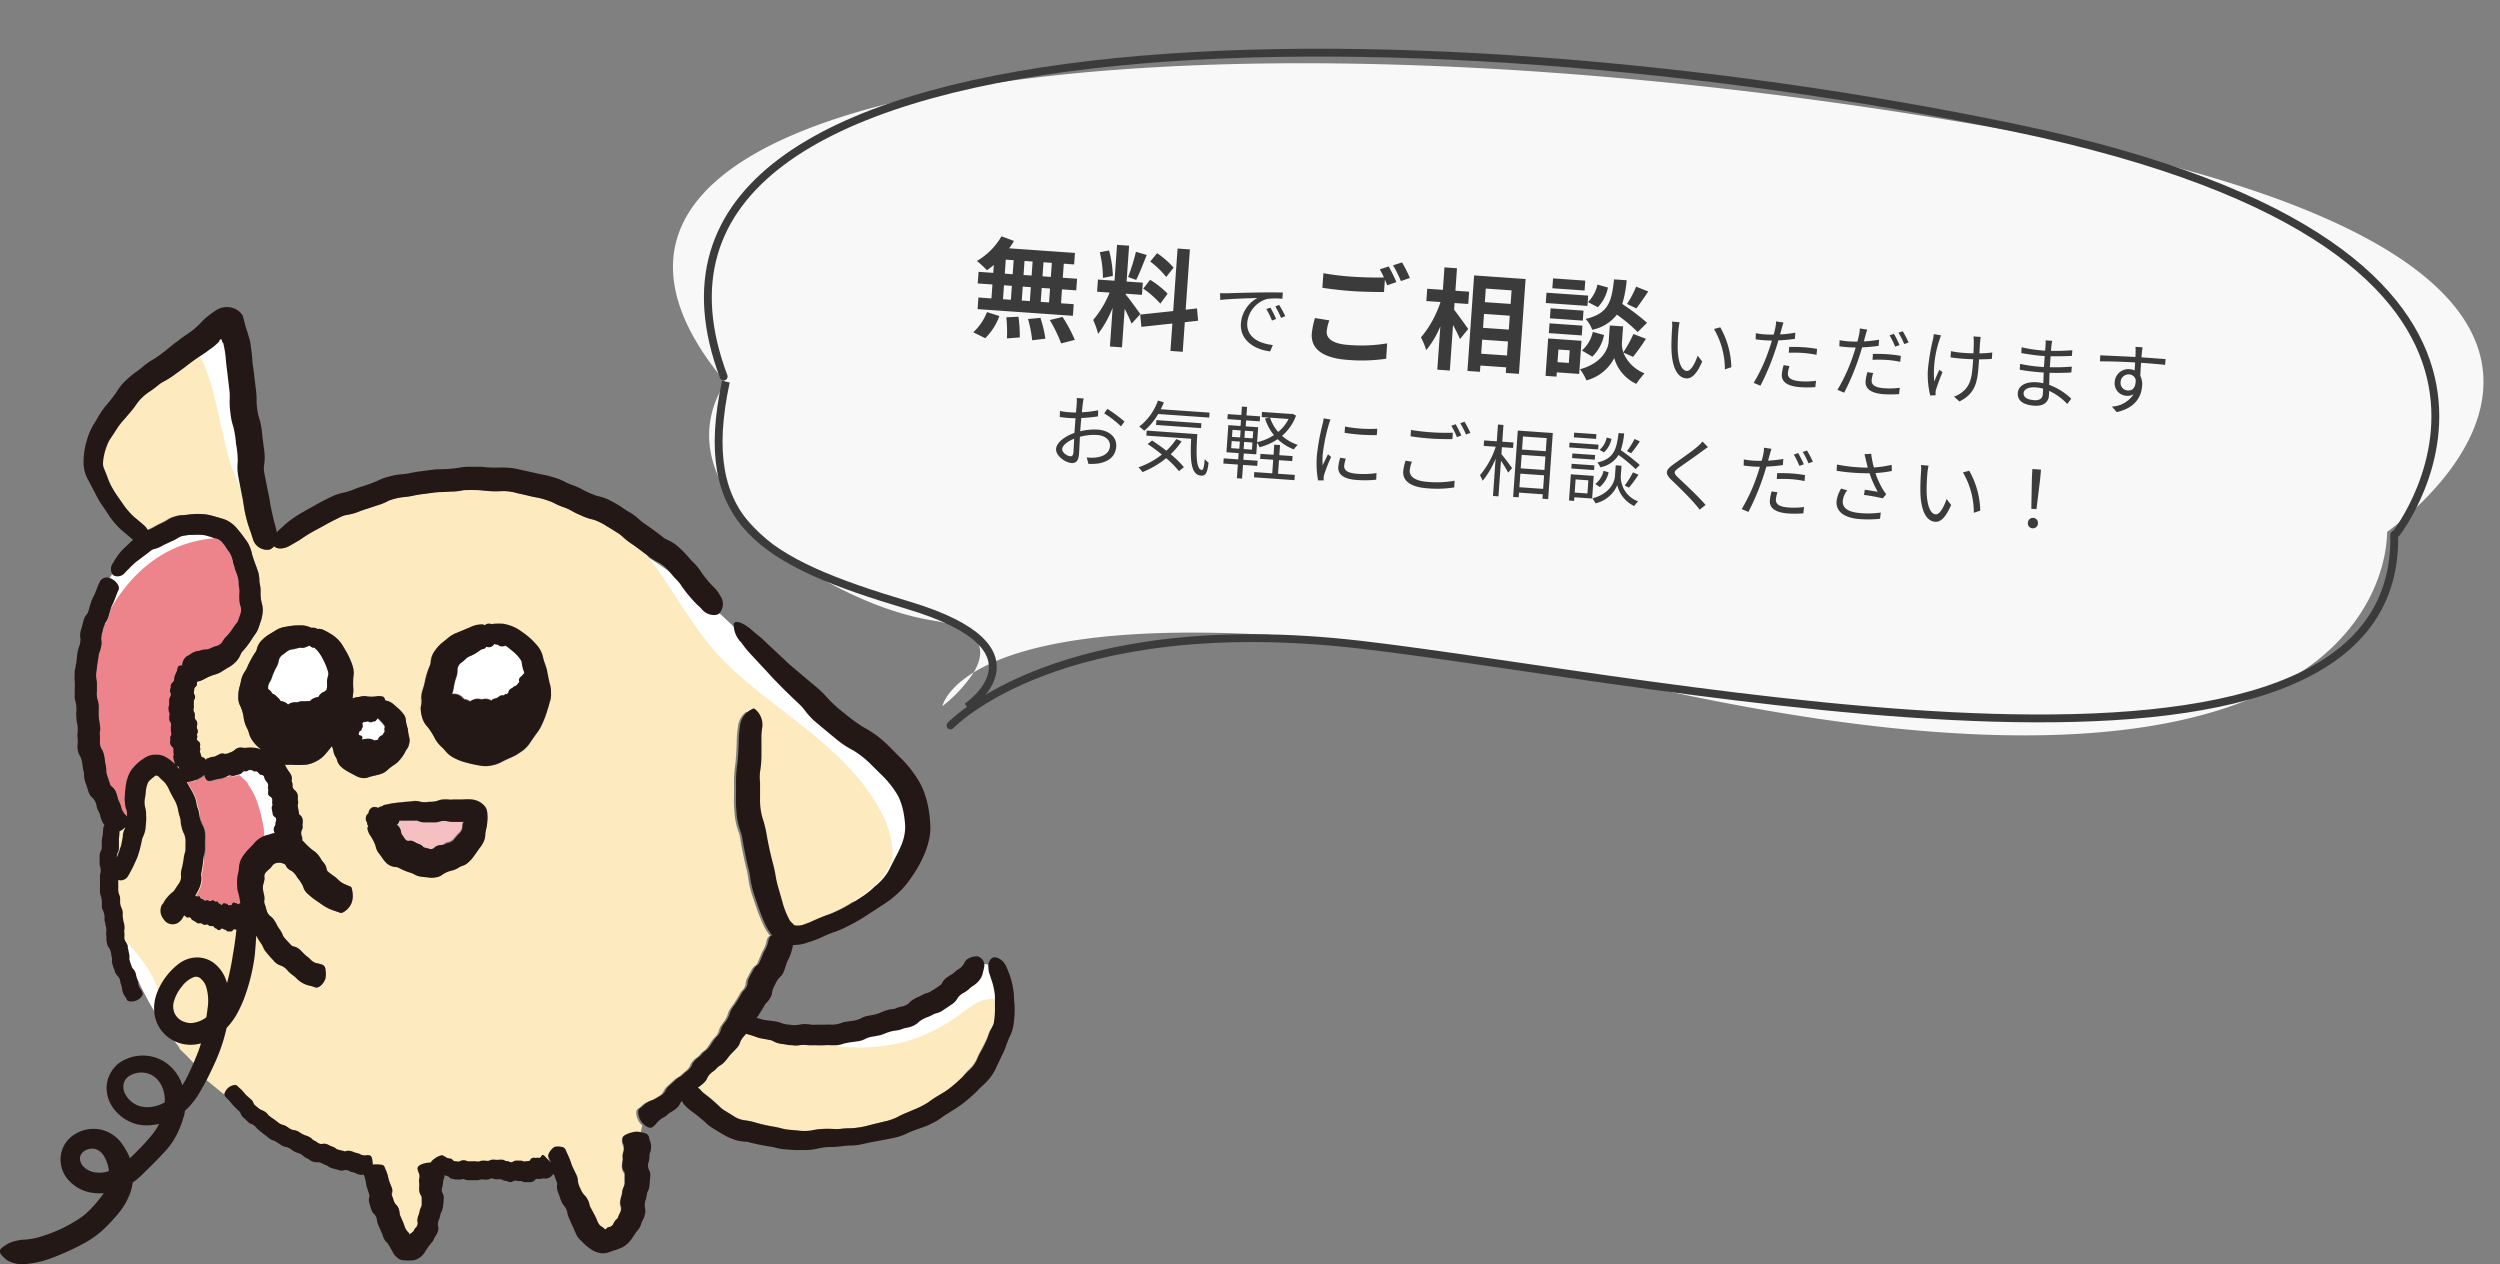
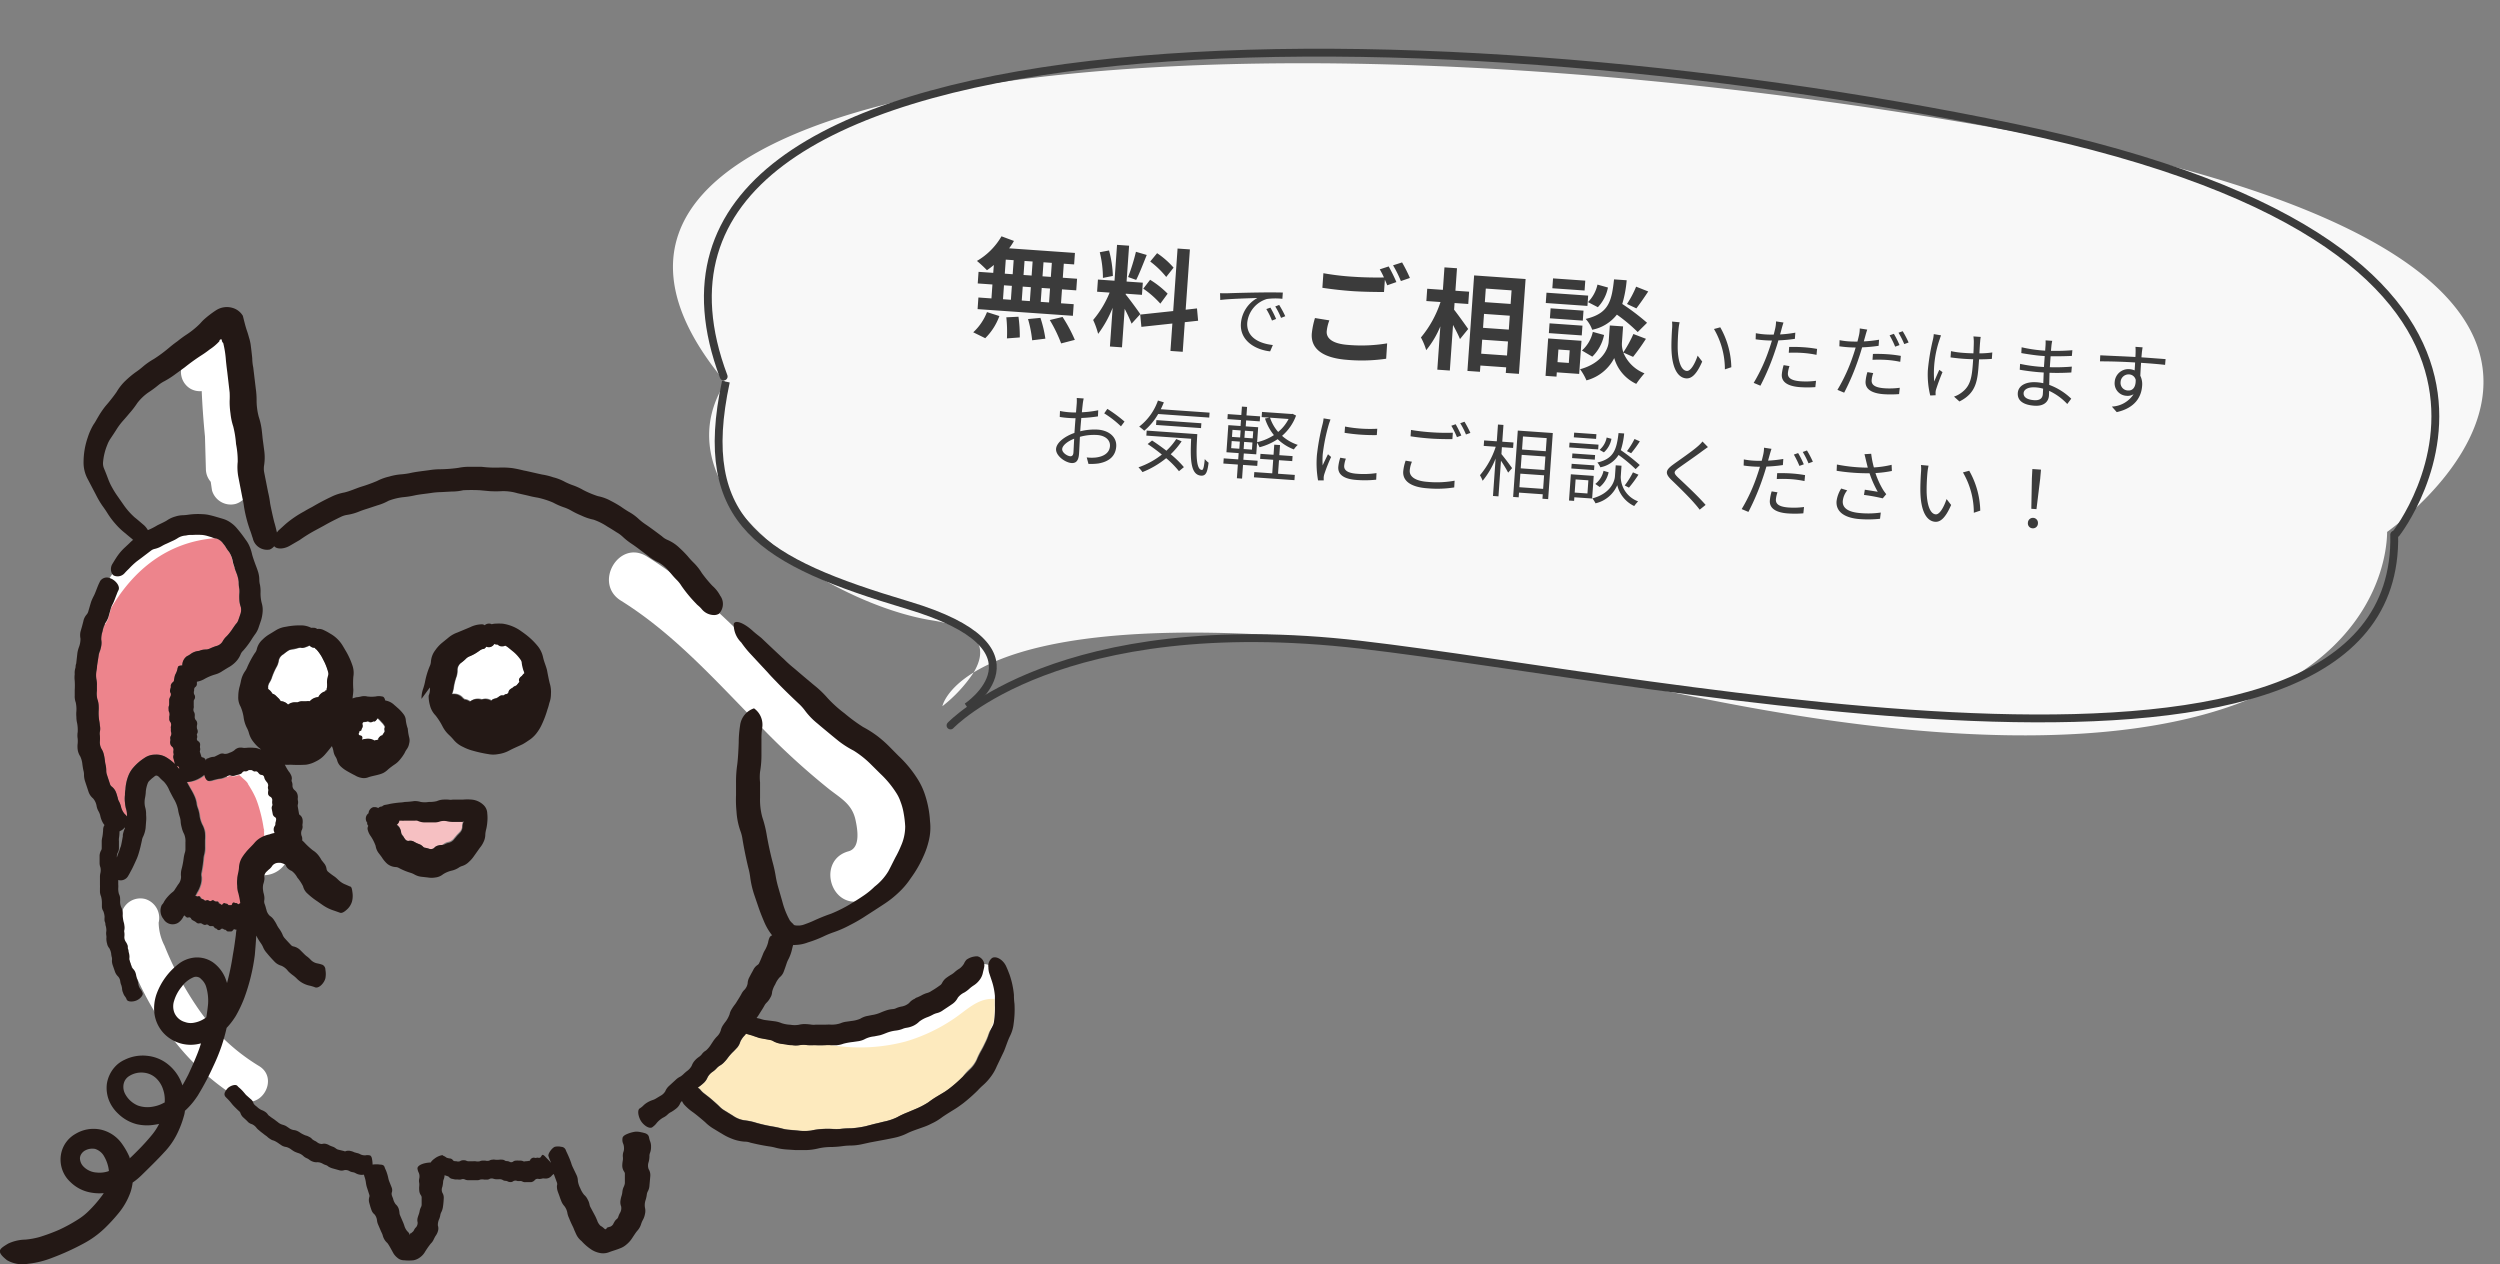
<svg xmlns="http://www.w3.org/2000/svg" width="318.5" height="161.073">
  <rect width="100%" height="100%" fill="#808080" stroke="none" />
  <g data-name="グループ 5314">
    <g data-name="グループ 5247">
      <path data-name="合体 8" d="M124.05 85.666a18.185 18.185 0 01-3.989 4.302s.396-2.094 3.989-4.302zm-5.294-6.63c-12.93-2.045-35.32-16.117-26.347-30.343-32.644-38.964 59.839-50.11 160.85-32.555 95.775 16.646 55.356 48.353 50.86 51.63-.024 3.947-2.667 38.678-88.88 20.876-61.914-12.785-83.627-7.627-91.19-2.978 1.531-2.572 1.532-5.55-5.293-6.63z" fill="#f8f8f8" />
      <path data-name="パス 2977" d="M133.878 35.277l-1.062-.074.126-1.789 1.062.075zm-.228 3.256l-1.062-.075.125-1.774 1.061.074zm-5.744-2.186l1.006.07-.124 1.775-1.006-.071zm3.423.24l-.124 1.774-1.034-.072.124-1.775zm-.93-1.554l.126-1.788 1.03.072-.126 1.788zm-2.264-1.956l1.006.07-.125 1.79-1.006-.071zm-1.596 1.685l-1.872-.13-.104 1.48 1.872.131-.124 1.775-1.663-.117-.104 1.481 12.142.852.104-1.481-1.617-.114.124-1.774 1.817.127.104-1.48-1.817-.128.126-1.788 1.317.092.103-1.465-8.383-.588a7.54 7.54 0 00.613-.94l-1.587-.589a8.613 8.613 0 01-3.129 3.137 15.426 15.426 0 011.277 1.182 9.625 9.625 0 00.876-.668zm-1.02 8.325a7.664 7.664 0 001.803-2.822l-1.579-.504a6.903 6.903 0 01-1.753 2.573zm2.687-2.662a17.78 17.78 0 01.078 2.688l1.637-.124a18.322 18.322 0 00-.166-2.637zm2.764.222a14.925 14.925 0 01.527 2.705l1.685-.205a15.607 15.607 0 00-.629-2.651zm2.772.125a18.04 18.04 0 011.447 2.98l1.745-.454a18.999 18.999 0 00-1.564-2.918zm15.772-6.673a10.526 10.526 0 00-2.1-1.844l-.876 1.062a11.27 11.27 0 012.038 1.968zm-3.86 2.678a11.845 11.845 0 012.172 1.908l.932-1.269a11.697 11.697 0 00-2.235-1.771zm-.935-4.699a26.054 26.054 0 01-.997 3.216l1.027.367c.406-.786.904-2.085 1.346-3.178zm-2.94 3.08a14.043 14.043 0 00-.488-3.25l-1.18.226a13.85 13.85 0 01.402 3.272zm3.493 4.864c-.266-.412-1.484-2.07-1.86-2.504l.006-.1 2.068.146.109-1.55-2.068-.144.32-4.567-1.537-.108-.32 4.569-2.112-.148-.109 1.549 1.597.112a12.967 12.967 0 01-2.098 3.489 9.897 9.897 0 01.634 1.771 14.374 14.374 0 001.848-3.324l-.346 4.932 1.537.108.344-4.904a18.708 18.708 0 01.878 1.887zm7.368.84l-.143-1.569-1.443.165.539-7.684-1.57-.11-.558 7.964-4.201.45.149 1.564 3.947-.425-.245 3.493 1.565.11.264-3.773zm2.794-3.515l.029.874c1.094-.154 3.656-.215 4.732-.26a4.064 4.064 0 00-2.103 3.243c-.156 2.225 1.88 3.361 3.722 3.56l.347-.808c-1.622-.174-3.395-.92-3.259-2.866a3.522 3.522 0 012.505-3 8.38 8.38 0 011.968-.022l.056-.798a75.433 75.433 0 00-2.708-.01c-1.846.021-3.746.079-4.4.103-.19.007-.511.004-.891-.012zm6.42 1.844l-.525.184a9.287 9.287 0 01.72 1.464l.526-.203a11.874 11.874 0 00-.724-1.441zm1.117-.343l-.505.195a9.273 9.273 0 01.74 1.456l.537-.213a13.214 13.214 0 00-.774-1.434zm6.389 1.967l-1.833-.297a10.235 10.235 0 00-.406 1.993c-.135 1.928 1.396 3.117 4.595 3.341a21.478 21.478 0 004.883-.15l.123-1.958a19.951 19.951 0 01-4.942.201c-2.012-.141-2.82-.83-2.756-1.738a5.25 5.25 0 01.336-1.392zm7.558-6.87l-1.135.37a10.335 10.335 0 01.53 1.034c-1.083.024-2.598 0-3.926-.093a32.86 32.86 0 01-3.787-.448l-.13 1.858a49.43 49.43 0 003.803.422c1.327.093 3.067.114 4.05.115l.11-1.567c.109.247.218.493.3.71l1.167-.41a20.681 20.681 0 00-.982-1.993zm1.707-.512l-1.15.369a14.85 14.85 0 01.998 2.005l1.15-.396a19.998 19.998 0 00-.998-1.98zm6.686 5.173l1.746.122.11-1.567-1.746-.122.2-2.864-1.596-.112-.201 2.864-1.996-.14-.11 1.565 1.802.126a13.63 13.63 0 01-2.493 4.515 8.204 8.204 0 01.673 1.62 12.012 12.012 0 001.8-3.033l-.387 5.515 1.596.112.408-5.809c.347.657.708 1.342.884 1.803l1.045-1.288c-.254-.37-1.341-1.892-1.793-2.457zm3.394 6.456l.125-1.788 3.288.23-.126 1.789zm3.643-4.841l-.124 1.774-3.284-.23.125-1.775zm.227-3.228l-.122 1.73-3.283-.23.121-1.73zm-4.771-1.905l-.853 12.168 1.596.112.056-.799 3.284.23-.05.713 1.676.118.848-12.082zm20.638 1.433a12.306 12.306 0 01-1.166 2.205l1.196.562c.433-.56 1-1.376 1.513-2.155zm1.394 4.603a29.121 29.121 0 00-3.16-2.398 14.777 14.777 0 00.563-3.021l-1.61-.113c-.306 2.759-.642 4.336-3.612 5.04a4.082 4.082 0 01.83 1.378 5.273 5.273 0 003.144-1.928 20.97 20.97 0 012.653 2.222zm-6.976 4.313a5.35 5.35 0 001.497-2.76l-1.43-.395a4.478 4.478 0 01-1.388 2.374zm.658-9.18a4.533 4.533 0 01-1.21 2.231l1.258.65a4.993 4.993 0 001.286-2.507zm-1.552-.503l-4.107-.288-.089 1.258 4.108.288zm.368 1.908l-5.31-.373-.091 1.314 5.309.372zm-.593 1.914l-4.192-.294-.09 1.271 4.192.294zm-4.414 2.863l4.192.294.087-1.245-4.191-.294zm2.655 2.192l-.113 1.607-1.439-.1.113-1.608zm1.503-1.214l-4.247-.298-.335 4.765 1.398.098.038-.545 2.85.2zm6.568 2.047a26.94 26.94 0 001.64-2.3l-1.6-.613a15.143 15.143 0 01-1.277 2.335 3.017 3.017 0 01-.183-1.192l.148-2.11-1.69-.119-.149 2.11c-.066.936-.906 2.717-3.64 3.466a6.981 6.981 0 01.812 1.419 5.583 5.583 0 003.541-2.841 5.182 5.182 0 002.803 3.286 13.16 13.16 0 011.049-1.345 4.785 4.785 0 01-2.693-2.646zm5.926-4.408l-.963-.088a4.513 4.513 0 01.007.893c-.04.58-.106 1.798-.077 2.673.088 2.603.93 3.605 1.879 3.672.669.047 1.318-.49 2.036-2.144l-.58-.753c-.329.98-.87 1.985-1.38 1.95-.708-.05-1.12-1.192-1.162-2.87a25.17 25.17 0 01.096-2.37 7.617 7.617 0 01.148-.963zm5.18.644l-.798.215a10.137 10.137 0 011.389 5.142l.821-.273a10.752 10.752 0 00-1.409-5.084zm8.82 4.941l-.744-.122a6.254 6.254 0 00-.232 1.167c-.07.988.755 1.527 2.332 1.638a13.3 13.3 0 001.94-.005l.086-.806a9.63 9.63 0 01-1.96.063c-1.427-.1-1.654-.577-1.621-1.046a3.538 3.538 0 01.203-.889zm-.76-5.55l-.953-.146a4.002 4.002 0 01-.088.826 18.77 18.77 0 01-.21.858c-.392.003-.753-.003-1.082-.026a9.063 9.063 0 01-1.193-.154l-.024.78a15.367 15.367 0 002.075.156c-.105.354-.222.727-.335 1.05a21.816 21.816 0 01-1.99 4.344l.858.36a30.66 30.66 0 001.878-4.461c.15-.43.292-.882.413-1.315a19.209 19.209 0 002.1-.194l.055-.788a14.812 14.812 0 01-1.942.225c.08-.266.147-.521.202-.728s.16-.57.235-.786zm.724 3.11l-.052.74a16.44 16.44 0 011.864.03 12.65 12.65 0 011.668.237l.073-.757a16.013 16.013 0 00-1.72-.211 20.2 20.2 0 00-1.833-.038zm10.708 3.33l-.743-.123a5.612 5.612 0 00-.233 1.167c-.069.988.755 1.537 2.332 1.648a13.178 13.178 0 001.937-.015l.086-.806a9.63 9.63 0 01-1.96.063c-1.427-.1-1.654-.577-1.621-1.046a3.538 3.538 0 01.202-.889zm-.764-5.54l-.953-.147a3.926 3.926 0 01-.087.816c-.044.197-.117.513-.21.858-.392.002-.753-.003-1.082-.026a9.063 9.063 0 01-1.193-.154l-.025.78a14.979 14.979 0 002.075.156c-.105.354-.22.727-.334 1.05a21.816 21.816 0 01-1.99 4.343l.858.361a30.276 30.276 0 001.877-4.461c.15-.431.283-.883.413-1.315a19.209 19.209 0 002.1-.194l.055-.778a16.718 16.718 0 01-1.94.214c.068-.265.145-.51.2-.728.054-.196.16-.57.236-.775zm.725 3.1l-.053.748a16.442 16.442 0 011.864.02 12.65 12.65 0 011.669.238l.073-.757a16.013 16.013 0 00-1.72-.211 20.2 20.2 0 00-1.833-.039zm2.667-2.562l-.545.193a11.433 11.433 0 01.71 1.444l.556-.202a11.156 11.156 0 00-.721-1.435zm1.126-.332l-.535.193a10.639 10.639 0 01.731 1.446l.556-.202a12.869 12.869 0 00-.752-1.437zm9.938.727l-.928-.065a6.017 6.017 0 01.048.605c.002.251-.015.922-.049 1.551-.42-.009-.85-.03-1.26-.058a11.218 11.218 0 01-1.598-.222l-.056.798c.427.06 1.133.14 1.612.173.41.03.84.05 1.27.06l-.022.309c-.134 1.916-.273 3.04-1.407 3.903a3.28 3.28 0 01-1.012.55l.69.62c2.202-1.099 2.316-2.725 2.477-5.02l.025-.35c.602.002 1.165-.019 1.629-.056l.057-.819a11.847 11.847 0 01-1.643.116c.034-.62.07-1.289.096-1.508a5.154 5.154 0 01.071-.587zm-5.06-.204l-.922-.155a4.154 4.154 0 01-.097.665 27.022 27.022 0 00-.658 3.956 11.146 11.146 0 00.307 3.2l.684-.032c-.003-.1-.003-.24-.006-.341a1.51 1.51 0 01.081-.446 26.77 26.77 0 01.804-2.16l-.411-.29a42.7 42.7 0 00-.646 1.49 13.275 13.275 0 01.649-5.25l.215-.637zm10.526 7.357c.032-.459.577-.792 1.525-.725a4.437 4.437 0 01.961.168c-.018.26-.025.5-.037.669-.048.689-.55.834-1.119.794-.988-.07-1.362-.447-1.33-.906zm3.646-6.654l-.849-.06a5.49 5.49 0 01-.002.602l-.05.709-.458-.032a18.177 18.177 0 01-2.54-.4l-.042.74c.624.114 1.845.3 2.543.349l.44.03-.099 1.398-.539-.038a18.508 18.508 0 01-2.501-.366l-.043.75c.713.13 1.807.266 2.485.314l.57.04c-.02.43-.034.91-.056 1.36a5.73 5.73 0 00-.834-.119c-1.437-.1-2.349.457-2.413 1.366-.067.958.676 1.521 2.113 1.622 1.298.091 1.806-.585 1.855-1.274.01-.16.016-.37.023-.62a7.376 7.376 0 012.31 1.676l.508-.676a7.962 7.962 0 00-2.805-1.761c.014-.48.022-1.022.038-1.542.95.036 1.834.018 2.78-.036l.063-.748a24.895 24.895 0 01-2.803.074l.098-1.397c.962.018 1.916-.006 2.71-.04l.062-.728a24.875 24.875 0 01-2.724.08c.018-.26.044-.479.053-.608a5.008 5.008 0 01.107-.665zm11.515.828l-.908-.064c.004.08.024.373.016.633 0 .14-.007.38-.026.66-1.489-.084-3.37-.156-4.478-.214l-.034.77a73.846 73.846 0 014.473.143c-.015.35-.04.71-.061 1.01a2 2 0 00-.661-.158 1.746 1.746 0 00-1.878 1.614 1.593 1.593 0 001.52 1.781 1.41 1.41 0 00.887-.208 3.47 3.47 0 01-2.769 1.58l.622.706c2.375-.535 3.138-1.986 3.233-3.333a2.431 2.431 0 00-.23-1.3c.022-.46.056-1.08.096-1.648l.14.01c1.457.102 2.363.185 2.92.254l.062-.737c-.48-.034-1.706-.13-2.924-.215l-.15-.01c.02-.27.046-.5.056-.649.02-.129.067-.517.094-.625zm-2.808 4.436a1.02 1.02 0 011.082-.987.9.9 0 01.844.691c.023.955-.389 1.397-.978 1.356a.963.963 0 01-.948-1.06zm-132.099 2.078l-.888-.063a5.275 5.275 0 010 .713c-.012.18-.053.618-.09 1.137-.28 0-.54-.008-.77-.024a9.257 9.257 0 01-1.272-.17l-.033.76a10.99 10.99 0 001.274.14c.21.014.46.022.74.021-.04.439-.073.908-.101 1.307l-.04.569c-1.182.408-2.281 1.204-2.34 2.032-.061.888 1.182 1.748 1.96 1.803.54.037.9-.238.965-1.166.03-.43.072-1.32.112-2.169a6.554 6.554 0 012.203-.236c.948.066 1.684.579 1.625 1.427-.065.918-.896 1.332-1.786 1.44a5.116 5.116 0 01-1.173-.012l.223.828a7.586 7.586 0 001.247-.053c1.39-.234 2.203-.95 2.288-2.157s-.909-2.06-2.366-2.161a7.566 7.566 0 00-2.221.215l.024-.35c.028-.399.072-.877.115-1.345a18.366 18.366 0 002.12-.203l.034-.78a13.455 13.455 0 01-2.083.256c.041-.449.088-.837.115-1.076a6.418 6.418 0 01.118-.683zm3.016 1.325l-.4.573a12.69 12.69 0 012.13 1.654l.454-.61a18.184 18.184 0 00-2.184-1.617zm-5.754 5.112c.032-.45.681-.985 1.526-1.307-.041.73-.069 1.41-.094 1.768-.023.33-.174.48-.404.464-.389-.028-1.06-.466-1.028-.925zm18.734-4.001l.044-.63-6.217-.435q.21-.422.392-.875l-.756-.234a7.185 7.185 0 01-2.389 3.323 6.244 6.244 0 01.645.526 7.988 7.988 0 001.774-2.132zm-1.046 1.34l.043-.619-5.729-.401-.043.618zm-3.157 1.394a7.914 7.914 0 01-1.258 1.486 27.39 27.39 0 00-1.824-1.301l-.563.451a22.298 22.298 0 011.811 1.341 10.197 10.197 0 01-2.982 1.626 4.202 4.202 0 01.509.608 11.515 11.515 0 003.023-1.774 11.755 11.755 0 011.628 1.658l.628-.517a12.89 12.89 0 00-1.68-1.642 9.956 9.956 0 001.39-1.648zm-3.766-1.077l-.045.639 5.709.4c-.131 2.729-.052 4.6 1.265 4.702.61.033.8-.405.958-1.648a2.97 2.97 0 01-.489-.465c-.079.837-.169 1.402-.368 1.388-.749-.052-.753-1.988-.583-4.564zm10.829 1.331l1.038.073-.064.908-1.038-.073zm.1-1.427l1.038.073-.063.898-1.038-.073zm2.581 1.084l-1.057-.074.063-.899 1.057.075zm-.1 1.437l-1.058-.074.063-.909 1.058.075zm4.666-3.905a5.191 5.191 0 01-1.33 1.652 5.363 5.363 0 01-1.035-1.818zm-3.99 5.978l.047-.658-1.817-.128.056-.798 1.587.111.104-1.477a2.988 2.988 0 01.31.573 7.386 7.386 0 002.31-1.031 6.118 6.118 0 002.064 1.308 3.053 3.053 0 01.502-.577 5.766 5.766 0 01-2.005-1.153 6.22 6.22 0 001.785-2.583l-.445-.222-.132.021-3.763-.264-.046.66.988.068-.56.112a6.43 6.43 0 001.136 2.115 6.639 6.639 0 01-2.14.903l.134-1.906-1.586-.111.053-.759 1.736.122.045-.639-1.736-.122.075-1.077-.658-.047-.076 1.078-1.727-.12-.044.638 1.726.121-.053.758-1.557-.109-.242 3.453 1.557.11-.056.798-1.847-.13-.046.66 1.847.129-.123 1.746.659.046.122-1.746zm2.77-.728l1.686.118.045-.639-1.687-.118.09-1.287-.738-.052-.09 1.287-1.667-.117-.045.64 1.667.116-.121 1.727-2.286-.16-.046.668 5.16.362.046-.669-2.136-.15zm8.414-4.284l-.056.798a23.516 23.516 0 004.101.288l.057-.808a17.117 17.117 0 01-4.102-.278zm.104 4.089l-.714-.12a5.376 5.376 0 00-.252 1.165c-.066.939.643 1.55 2.32 1.668a13.558 13.558 0 002.51-.035l.039-.84a11.037 11.037 0 01-2.494.086c-1.357-.095-1.655-.557-1.623-1.016a3.494 3.494 0 01.214-.908zm-1.957-4.991l-.882-.143a4.378 4.378 0 01-.12.704 28.14 28.14 0 00-.73 3.97 12.597 12.597 0 00.145 3.23h.722c-.003-.1-.003-.24-.006-.35a1.93 1.93 0 01.082-.446 20.418 20.418 0 01.865-2.186l-.397-.349c-.198.397-.48.98-.68 1.417a10.973 10.973 0 01.008-1.404 23.231 23.231 0 01.767-3.787c.052-.177.164-.49.226-.656zm10.257 1.33l-.057.81c.784.124 1.63.224 2.637.294.918.065 2.011.071 2.693.069l.058-.818a26.312 26.312 0 01-2.705-.05 25.011 25.011 0 01-2.626-.304zm.117 4.05l-.803-.136a5.647 5.647 0 00-.307 1.373c-.088 1.257 1.043 2.008 3.069 2.15a14.106 14.106 0 003.428-.11l.05-.859a12.596 12.596 0 01-3.44.15c-1.598-.112-2.33-.685-2.276-1.454a3.548 3.548 0 01.279-1.113zm5.57-4.774l-.555.192a10.442 10.442 0 01.72 1.455l.557-.212a15.685 15.685 0 00-.722-1.435zm1.126-.322l-.545.193a9.186 9.186 0 01.732 1.435l.565-.201a14.58 14.58 0 00-.752-1.427zm4.767 3.243l1.427.1.05-.698-1.428-.1.15-2.136-.699-.05-.15 2.136-1.616-.113-.05.699 1.528.107a10.674 10.674 0 01-2.01 3.63 4.139 4.139 0 01.341.706 10.462 10.462 0 001.653-2.833l-.334 4.77.698.05.319-4.541a16.387 16.387 0 01.916 1.518l.502-.576a36.467 36.467 0 00-1.359-1.79zm2.23 5.1l.12-1.726 3.025.212-.121 1.727zm3.477-6.254l-.117 1.667-3.024-.213.117-1.666zm-3.188 2.133l3.024.212-.12 1.717-3.025-.212zm-.495-3.094l-.593 8.454.708.05.042-.6 3.024.213-.04.568.729.051.59-8.423zm14.868 1.073a9.514 9.514 0 01-.961 1.548l.533.268a15.307 15.307 0 001.109-1.517zm-3.547-.188a2.711 2.711 0 01-.903 1.571l.55.32a3.036 3.036 0 00.963-1.728zm4.217 3.505a23.61 23.61 0 00-2.415-1.894 9.776 9.776 0 00.43-2.127l-.718-.05c-.249 2.109-.61 3.267-2.7 3.752a2.148 2.148 0 01.378.608 3.478 3.478 0 002.327-1.572 19.728 19.728 0 012.17 1.807zm-1.376 2.882a16.322 16.322 0 001.21-1.65l-.702-.3a10.384 10.384 0 01-1.05 1.671zm-3.725-.08a3.31 3.31 0 001.135-1.877l-.65-.186a2.871 2.871 0 01-1.05 1.672zm-.42-6.73l-2.835-.198-.042.598 2.834.2zm.267 1.333l-3.693-.26-.042.61 3.692.259zm-.434 1.323l-2.894-.203-.041.59 2.894.202zm-3.028 1.714l2.894.203.042-.6-2.894-.202zm2.17 1.506l-.117 1.676-1.627-.114.118-1.676zm.682-.564l-2.914-.205-.235 3.344.649.045.032-.459 2.266.159zm3.54-1.296l-.738-.052-.1 1.427c-.04.569-.502 2.151-2.873 2.787a3.408 3.408 0 01.397.63 3.98 3.98 0 002.77-2.313 3.97 3.97 0 002.16 2.659 6.145 6.145 0 01.493-.598 3.362 3.362 0 01-2.208-3.113zm11.01-2.377l-.693-.71a4.737 4.737 0 01-.616.628c-.727.641-2.328 1.732-3.12 2.308-.952.696-1.102 1.117-.209 1.972.874.833 2.3 2.237 2.948 3.004.233.257.445.523.638.777l.755-.609c-.984-1.132-2.65-2.683-3.507-3.485-.6-.584-.58-.743.055-1.21.782-.567 2.299-1.604 3.02-2.155.179-.128.507-.365.728-.52zm8.862 5.766l-.744-.122a5.612 5.612 0 00-.232 1.167c-.07.988.754 1.537 2.331 1.648a13.178 13.178 0 001.937-.015l.086-.806a9.63 9.63 0 01-1.96.063c-1.427-.1-1.654-.577-1.621-1.046a3.538 3.538 0 01.203-.889zm-.765-5.54l-.953-.146a3.926 3.926 0 01-.087.816 19.1 19.1 0 01-.21.858c-.392.002-.753-.003-1.082-.026a9.063 9.063 0 01-1.193-.154l-.024.78a14.979 14.979 0 002.074.156c-.104.354-.22.727-.334 1.05a21.816 21.816 0 01-1.99 4.343l.858.361a30.276 30.276 0 001.878-4.461c.15-.431.282-.883.413-1.315a19.209 19.209 0 002.1-.194l.054-.778a16.718 16.718 0 01-1.94.214c.068-.265.145-.51.2-.728.055-.196.161-.57.236-.775zm.725 3.1l-.052.749a16.442 16.442 0 011.864.02 12.65 12.65 0 011.668.238l.073-.757a16.013 16.013 0 00-1.72-.211 20.2 20.2 0 00-1.833-.039zm2.667-2.56l-.545.192a11.433 11.433 0 01.71 1.444l.557-.202a11.156 11.156 0 00-.722-1.435zm1.126-.333l-.535.193a10.638 10.638 0 01.731 1.446l.556-.202a12.869 12.869 0 00-.752-1.437zm7.523 1.27c.054.235.133.54.227.919a20.91 20.91 0 01-3.934-.397l-.036.8a25.705 25.705 0 004.19.314 13.364 13.364 0 001.048 2.36c-.356-.065-1.09-.177-1.646-.266l-.107.665a22.61 22.61 0 012.387.438l.448-.53c-.138-.18-.276-.36-.402-.56a10.645 10.645 0 01-.974-2.134 14.874 14.874 0 002.095-.265l-.035-.784a12.85 12.85 0 01-2.26.333 11.953 11.953 0 01-.34-1.74l-.855.051c.071.266.14.582.194.796zm-2.393 3.814l-.766-.235a3.902 3.902 0 00-.595 1.624c-.096 1.357 1.054 2.13 2.95 2.272a14.53 14.53 0 002.59-.039l.095-.795a11.152 11.152 0 01-2.592.069c-1.476-.114-2.315-.594-2.249-1.542a2.574 2.574 0 01.567-1.354zm10.36-3.145l-.967-.088a4.513 4.513 0 01.008.893c-.041.58-.106 1.798-.077 2.673.088 2.603.93 3.605 1.878 3.672.669.047 1.318-.49 2.036-2.144l-.58-.753c-.329.98-.87 1.985-1.38 1.95-.708-.05-1.12-1.192-1.162-2.87a25.17 25.17 0 01.096-2.37 7.617 7.617 0 01.148-.963zm5.18.644l-.798.215a10.137 10.137 0 011.385 5.142l.821-.273a10.752 10.752 0 00-1.408-5.084zm7.914 4.848l.658.046.472-3.858.102-1.176-1.098-.077-.062 1.179zm.156 2.488a.631.631 0 00.685-.614.641.641 0 10-1.277-.09.625.625 0 00.592.704z" fill="#3b3b3b" />
      <path data-name="パス 2348" d="M123.187 90.057s11.126-7.38-7.485-12.944-27.113-10.42-23.225-28.49" fill="none" stroke="#3b3b3b" />
      <path data-name="パス 2349" d="M121.096 92.424s13.83-14.74 52.236-10.287 132.556 25.025 131.691-14.02" fill="none" stroke="#3b3b3b" stroke-linecap="round" />
      <path data-name="パス 2347" d="M305.286 67.946s27.972-35.734-48.71-51.68S74.257.271 92.196 47.97" fill="none" stroke="#3b3b3b" stroke-linecap="round" />
    </g>
    <g data-name="グループ 5248">
      <path data-name="パス 2524" d="M29.665 67.94a3.749 3.749 0 00-2.306-.958 14.193 14.193 0 00-8.965 2.224 14.358 14.358 0 00-3.643 3.323c-1.348 1.739-2.448 3.962-1.7 6.2a3.264 3.264 0 006.351-1.443 1.608 1.608 0 01.154-.319l.331-.485a11.628 11.628 0 01.911-.958l.438-.367h.059c.367-.248.745-.485 1.124-.7l.591-.3a13.33 13.33 0 012.117-.568 12.159 12.159 0 012.176 0 3.193 3.193 0 002.306-.946 3.252 3.252 0 000-4.613z" fill="#fff" />
      <path data-name="パス 2525" d="M34.833 98.285a3.229 3.229 0 00-1.94-1.49 3.347 3.347 0 00-2.519.331 3.229 3.229 0 00-1.49 1.94 7.4 7.4 0 01-.118.875 3.134 3.134 0 00.319 1.348 18.379 18.379 0 011.183 4.329 19.5 19.5 0 01.106 2.626 3.276 3.276 0 003.252 3.264 3.335 3.335 0 003.27-3.264 22.128 22.128 0 00-2.063-9.959z" fill="#fff" />
      <path data-name="パス 2526" d="M114.962 101.621c-.887-2.72-2.744-4.139-4.92-5.819a70.47 70.47 0 01-5.571-4.9c-7.179-6.9-13.53-14.689-22.069-20.011-3.548-2.224-6.848 3.418-3.3 5.63 6.812 4.246 12.146 10.29 17.741 15.967a91.263 91.263 0 008.788 8.054c1.514 1.183 2.9 1.9 3.347 3.856.26 1.183.71 3.619-.875 4.057-4.045 1.112-2.365 7.4 1.739 6.292 5.735-1.583 6.729-8.183 5.12-13.126z" fill="#fff" />
      <path data-name="パス 2527" d="M124.977 122.791a3.347 3.347 0 00-3.264 3.264v.213c0 .035-.284.461-.308.52a8.434 8.434 0 01-.65.65 7.482 7.482 0 00-.721.509c-.733.461-1.5.887-2.259 1.289-.4.225-.8.426-1.183.627l-.225.095-.39.142c-1.608.544-2.886.272-4.873.331a23.051 23.051 0 00-6.28 1.053 3.258 3.258 0 001.739 6.28 15.979 15.979 0 015.985-.8 15.162 15.162 0 007.179-1.407c4.057-1.857 8.338-4.624 8.6-9.462a3.3 3.3 0 00-3.347-3.3z" fill="#fff" />
      <path data-name="パス 2528" d="M31.734 61.231q-.284-1.774-.5-3.548a36.828 36.828 0 00-.319-5.464l-.13-4.66c-.059-2.058-.083-4.577-2.484-5.287s-3.832 2.176-4.92 3.9a2.472 2.472 0 00.875 3.347 2.424 2.424 0 001.443.308c.083 1.928.225 3.867.414 5.783l.118 4.187a2.507 2.507 0 00.615 1.585c.059.367.106.733.166 1.1a2.484 2.484 0 003.016 1.715 2.519 2.519 0 001.706-2.966z" fill="#fff" />
      <path data-name="パス 2529" d="M32.964 135.789a25.4 25.4 0 01-8.031-7.759 40.427 40.427 0 01-2.886-5.062 38.511 38.511 0 01-1.088-2.484 6.623 6.623 0 01-.745-2.945 2.519 2.519 0 00-1.7-3 2.46 2.46 0 00-3 1.715c-.414 2.9.6 5.369 1.762 7.971a41.393 41.393 0 003.252 6 31.164 31.164 0 009.97 9.793c2.715 1.59 5.175-2.635 2.466-4.229z" fill="#fff" />
-       <path data-name="パス 2530" d="M112.703 104.353c-4.116-8.764-13.317-13.223-20-19.657-4.151-4.009-6.789-9.462-10.313-14.015-.639-.461-1.254-.958-1.916-1.407a8.56 8.56 0 01-1.183-.934 4.058 4.058 0 00-.769-.556 30.37 30.37 0 00-1.183-.733 7.843 7.843 0 00-1.727-.863 6.61 6.61 0 01-1.549-.52 11.117 11.117 0 01-1.289-.627 4.991 4.991 0 00-.911-.414 8.8 8.8 0 01-1.407-.615 10.7 10.7 0 00-1.951-.627c-.331-.059-.65-.106-1.289-.272l-1.325-.3a6.339 6.339 0 00-1.951-.26 13.949 13.949 0 01-1.561 0l-1.277-.118a20.834 20.834 0 00-2.105 0 6.434 6.434 0 01-1.478.166l-1.3.071a10.094 10.094 0 00-1.124.083c-.8.13-1.62.189-2.365.355a11.213 11.213 0 01-1.431.213 7.947 7.947 0 00-1.81.449 6.67 6.67 0 01-1.431.591l-1.183.39c-.284.095-.556.166-1.1.378a6.493 6.493 0 01-1.6.449 2.7 2.7 0 00-.769.248c-.733.355-1.467.721-2.164 1.124l-1.183.639a18.923 18.923 0 00-1.892 1.183l-1.183.686c-.781.485-1.715.532-2.07.106a1.466 1.466 0 01-.568.426 1.869 1.869 0 01-2.129-1.313 1.455 1.455 0 00-.095-.3c-.13-.426-.213-.674-.308-.911a17.233 17.233 0 01-.745-2.909 11.638 11.638 0 00-.213-1.183l-.3-1.5a20.106 20.106 0 01-1.668-4.53c-.639-2.448-1.088-4.944-1.727-7.4-.308-1.183-.71-2.235-1.088-3.359l-.071-.154c-.106-.225-.225-.461-.355-.686s-.166-.26-.248-.39a21.3 21.3 0 00-1.963 1.419l-1.183.863a11.328 11.328 0 01-1.4.9 4.508 4.508 0 00-.816.532 13.01 13.01 0 01-1.242.911 6.387 6.387 0 00-1.4 1.336 11.48 11.48 0 01-1.017 1.325 32.6 32.6 0 01-.9 1.041 9.276 9.276 0 00-.65.863c-.4.639-.615.946-.816 1.254a3.808 3.808 0 00-.449.852 7.51 7.51 0 00-.544 2.247 1.668 1.668 0 00.083.65c.118.3.284.686.544 1.384a7.546 7.546 0 00.58 1.242 10.477 10.477 0 00.591.946l.9 1.289a9.012 9.012 0 001.348 1.5c.307.237.6.5 1.183.993a2.579 2.579 0 01.485.615 8.136 8.136 0 001.183-.6c.319-.166.946-.438 1.266-.65a3.548 3.548 0 011.017-.473 3.477 3.477 0 011.017-.177 5.512 5.512 0 00.721-.071 8.825 8.825 0 011.774-.059 4.507 4.507 0 01.982.142c.39.083 1.183.331 1.561.438a3.383 3.383 0 011.112.556 3.879 3.879 0 01.769.733 15.681 15.681 0 011.135 1.36 3.869 3.869 0 01.568.993 5.3 5.3 0 01.272.887c.083.343.331 1.041.461 1.384s.166.426.3.84a3.548 3.548 0 01.166 1.053 2.565 2.565 0 00.083.627 4.319 4.319 0 01.071 1.017 4.934 4.934 0 00.154 1.313 3.04 3.04 0 01.12 1.177 4.863 4.863 0 01-.2 1.029c-.071.189-.13.39-.272.792a3.063 3.063 0 01-.532 1.029c-.095.142-.213.3-.4.6a10.432 10.432 0 01-1.1 1.455 1.183 1.183 0 00-.307.473 3.052 3.052 0 01-.769 1.076 3.844 3.844 0 01-.84.591l-.674.414a3.1 3.1 0 01-.993.461 6.48 6.48 0 00-1.289.544 2.921 2.921 0 01-.993.367v.343a.485.485 0 01-.213.343c-.166.13-.13.343-.142.449a.769.769 0 000 .461.533.533 0 01.118.355.5.5 0 01-.107.331.378.378 0 00-.059.213v.532a1.451 1.451 0 010 .308.7.7 0 000 .461.722.722 0 01.13.343 1.6 1.6 0 010 .272.639.639 0 00.118.461.52.52 0 01.177.319.639.639 0 010 .308 1.183 1.183 0 000 .5.734.734 0 01.083.272.521.521 0 01-.083.367.213.213 0 000 .2.674.674 0 010 .331.319.319 0 00.118.39.544.544 0 01.26.331.8.8 0 010 .284.948.948 0 000 .248.662.662 0 010 .355.248.248 0 000 .213l.166.52c0 .083.071.106.166.13a.563.563 0 01.378.284.591.591 0 010 .272c0-.237.13-.414.2-.414a.485.485 0 00.213-.071 1.739 1.739 0 01.568-.142.481.481 0 00.272-.071l.6-.3a.745.745 0 01.532 0 1.183 1.183 0 00.651-.142 1.857 1.857 0 00.627-.319 1.183 1.183 0 01.509-.307 1.325 1.325 0 01.591 0 2.174 2.174 0 00.4 0 5.142 5.142 0 011.041 0 1.609 1.609 0 01.58.13l.272.083-.118-.106a4.837 4.837 0 01-.792-.792 3.111 3.111 0 01-.627-1.183 3.1 3.1 0 00-.284-.71 4.175 4.175 0 01-.378-1.183 5.465 5.465 0 00-.4-1.478 2.365 2.365 0 01-.3-1.336 4.919 4.919 0 01.142-1.124 9.108 9.108 0 00.213-.887 3.325 3.325 0 01.473-1.124 2.671 2.671 0 00.355-.662 12.67 12.67 0 01.911-1.679 1.182 1.182 0 00.272-.544 2.366 2.366 0 01.71-1.183 4.423 4.423 0 01.9-.7l.792-.485a3.2 3.2 0 011.289-.461 8.94 8.94 0 011.892-.177 2.862 2.862 0 011.336.307h.095a1.63 1.63 0 01.237 0 .592.592 0 01.307.071.4.4 0 01.13.083 1.36 1.36 0 01.816.13 7.1 7.1 0 01.828.449 4.328 4.328 0 011.6 1.538l.461.781a9.52 9.52 0 01.816 1.845 2.921 2.921 0 01.083 1.348 10.711 10.711 0 000 1.632c0 .449-.071.733-.095 1.124a3.683 3.683 0 01.5-.154 2.98 2.98 0 00.58-.095 1.656 1.656 0 01.8 0 4.531 4.531 0 001.053 0 1.845 1.845 0 01.828 0c.225 0 .343.26.4.509a2.117 2.117 0 011.076.5c.106.106.213.177.426.378a5.134 5.134 0 01.852.9 1.443 1.443 0 01.272.792 5.051 5.051 0 00.248 1.029 5.983 5.983 0 00.166 1.064 1.491 1.491 0 010 .84 1.668 1.668 0 01-.308.721 2.438 2.438 0 00-.26.461 5.619 5.619 0 01-.733 1.005 2.65 2.65 0 01-.509.438 9.986 9.986 0 00-.852.639 2.58 2.58 0 01-.639.473 3.548 3.548 0 01-.662.225c-.284.083-.769.166-1.183.3a1.549 1.549 0 01-.97.083 2.366 2.366 0 01-.781-.308c-.319-.154-.9-.473-1.183-.65a3.916 3.916 0 01-.615-.473 1.644 1.644 0 01-.461-.757 1.714 1.714 0 00-.213-.485 1.881 1.881 0 01-.272-.733 2.708 2.708 0 00-.2-.627c-.26.343-.615.769-.84 1.029a3.548 3.548 0 01-1.183.911 3.772 3.772 0 01-1.266.426 16.09 16.09 0 01-2.011 0 4.046 4.046 0 01-.7 0 .886.886 0 01.083.142 5.711 5.711 0 00.438.733 1.679 1.679 0 01.26.414.982.982 0 01.118.556.414.414 0 000 .319 1.076 1.076 0 01.083.5.733.733 0 00.26.568 1.065 1.065 0 01.355.473 1.337 1.337 0 01.071.473 1.184 1.184 0 000 .355 1.063 1.063 0 010 .532.709.709 0 000 .331l.142.816a.26.26 0 00.154.225.875.875 0 01.307.568 1.833 1.833 0 010 .5.875.875 0 000 .355.958.958 0 01-.13.52 1.089 1.089 0 000 .674.97.97 0 01.083.5.189.189 0 010 .106 2.057 2.057 0 01.284.26 9.061 9.061 0 001.076.993 2.744 2.744 0 01.745.686 4.47 4.47 0 01.355.556l.319.4a1.383 1.383 0 01.319.721.6.6 0 00.177.343 9.885 9.885 0 00.9.674c.248.2.355.319.473.426a2.673 2.673 0 00.887.556l.568.248c.213 0 .26.485.307.828a2.827 2.827 0 01-.071 1.088 2.2 2.2 0 01-.6.97c-.272.26-.674.58-.958.438l-.7-.248a5.417 5.417 0 01-1.549-.769l-.591-.414a9.167 9.167 0 01-1.254-.982 1.8 1.8 0 01-.58-.946 5.652 5.652 0 00-.733-1.112 2.52 2.52 0 00-.71-.84 1.526 1.526 0 01-.52-.343.98.98 0 01-.225-.331.272.272 0 00-.13-.166 2.58 2.58 0 00-.52-.189 1.942 1.942 0 00-.414 0 1 1 0 00-.651.343 1.892 1.892 0 01-.355.426 3.546 3.546 0 00-.343.308.946.946 0 00-.343.639 1.182 1.182 0 010 .509 3.192 3.192 0 01-.13.5 2.235 2.235 0 000 .887c0 .142.071.272.118.556a1.867 1.867 0 010 .7.994.994 0 00.083.426c.118.319.142.5.2.662a1.467 1.467 0 00.449.8 1.751 1.751 0 01.568.6 4.038 4.038 0 01.343.6 3.654 3.654 0 00.308.485 3.893 3.893 0 01.379.662 1.466 1.466 0 00.248.449c.272.307.556.615.84.911a.556.556 0 00.343.189 1.75 1.75 0 01.792.414l.473.473a3.315 3.315 0 00.39.355 3.344 3.344 0 01.532.473 1.5 1.5 0 00.816.438 4.389 4.389 0 01.662.177.7.7 0 01.378.639 2.932 2.932 0 010 1.076c-.142.6-.863 1.419-1.4 1.124a5.131 5.131 0 00-.6-.177 3.194 3.194 0 01-1.644-.9 3.787 3.787 0 00-.461-.4 4.733 4.733 0 01-.651-.556 2.082 2.082 0 00-.863-.686 1.9 1.9 0 01-.9-.556 3.265 3.265 0 00-.118-1.325l-1.348-4.731a3.016 3.016 0 00-2.98-2.283 3.548 3.548 0 00-1.928-.154 2.673 2.673 0 00-.946-.3 15.376 15.376 0 01-1.987-6.753c-.343-3.548.343-7.96-2.531-10.644-1.384-1.277-4.222-1.36-5.121.65a25.227 25.227 0 00-1.774 5.914c-3.276 4.731-2.791 10.384-1.3 15.647a19.734 19.734 0 001.384 1.679 20.958 20.958 0 013.347 4.672c1.005 2.224 1.632 4.648 2.484 6.931.248.651.532 1.265.792 1.892a17.232 17.232 0 003.891 2.886l-.532 1.029 2.153 1.762h.248a1.868 1.868 0 01.438-.639c.379-.307.97-.485 1.183-.237a1.692 1.692 0 00.272.26 5.039 5.039 0 01.6.627c.071.071.118.154.248.284l.6.532a.875.875 0 01.307.461c.095.248.343.39.473.509a2.247 2.247 0 00.556.39 1.917 1.917 0 01.473.237 1.183 1.183 0 01.343.331.674.674 0 00.248.225c.189.177.438.307.651.473s.26.2.343.26a1.632 1.632 0 00.6.343 2.235 2.235 0 01.473.177l.355.237a1.4 1.4 0 00.615.272 1.384 1.384 0 01.509.142 2.708 2.708 0 01.39.237 3.688 3.688 0 00.65.319 1.311 1.311 0 01.414.166.969.969 0 01.4.3 2.37 2.37 0 00.26.177 1.714 1.714 0 01.414.248.993.993 0 00.58.189.957.957 0 01.556 0 2.117 2.117 0 01.414.177 2.368 2.368 0 00.319.142 1.266 1.266 0 01.461.237 1.041 1.041 0 00.272.154l.781.189a.248.248 0 00.26 0 1.064 1.064 0 01.6 0 1.608 1.608 0 01.438.154l.331.095a1.469 1.469 0 01.473.177 1.312 1.312 0 00.639.118 1.183 1.183 0 01.485 0c.142 0 .284.118.343.473a4.34 4.34 0 01.071.71 3.075 3.075 0 01.958 0c.39 0 .509.142.568.307a2.616 2.616 0 00.166.4 5.721 5.721 0 01.3.97 3.55 3.55 0 00.107.4l.343.863a.935.935 0 010 .639c-.071.3.13.591.177.781a1.809 1.809 0 00.331.7 1.336 1.336 0 01.355.5 2.238 2.238 0 01.118.556 1.04 1.04 0 00.083.355l.367.852a4.577 4.577 0 01.177.473 1.917 1.917 0 00.378.7.816.816 0 01.166.177.507.507 0 01.083.118.154.154 0 010 .071s0 .13.083 0a.662.662 0 00.083-.177.249.249 0 000 .071h.059a1.683 1.683 0 01.154-.142.662.662 0 00.213-.248 1.182 1.182 0 01.284-.4.9.9 0 00.189-.6 1.183 1.183 0 010-.591c.071-.225.107-.343.154-.461a3.034 3.034 0 00.095-.367 1.81 1.81 0 01.166-.509.744.744 0 00.095-.343v-.9a.5.5 0 00-.083-.272 1.183 1.183 0 01-.225-.65 2.652 2.652 0 010-.509 2.151 2.151 0 000-.414 1.327 1.327 0 010-.568 1.183 1.183 0 00-.059-.745 1.479 1.479 0 01-.166-.556c0-.355.65-.686 1.561-.745h.118a1.656 1.656 0 01.449-.461 2.259 2.259 0 011.053-.485l.106.083a1.476 1.476 0 01.331.177.439.439 0 00.166.095 2.21 2.21 0 00.438.083.568.568 0 01.3.213c.106.154.319.118.438.13a.733.733 0 00.449 0 .769.769 0 01.379-.095.65.65 0 01.343.071.638.638 0 00.248.059h.6a1.076 1.076 0 01.319 0 1.289 1.289 0 00.52 0 .816.816 0 01.379-.083h.331a.911.911 0 00.5 0 .8.8 0 01.39-.118.816.816 0 01.343 0 2.884 2.884 0 00.556 0 .924.924 0 01.331 0 .591.591 0 01.367.106.4.4 0 00.237.071.816.816 0 01.355.083.426.426 0 00.438 0 .6.6 0 01.414-.142 1.041 1.041 0 01.307 0h.26a.8.8 0 01.343.083.225.225 0 00.213 0 2.72 2.72 0 00.532-.059c.071 0 .106 0 .13-.118a.568.568 0 01.308-.26.39.39 0 01.284 0 .461.461 0 00.189 0 .5.5 0 01.3 0 .307.307 0 00.3-.142.721.721 0 01.166-.237c.083 0 .166 0 .426.284s.485.485.686.733a2.24 2.24 0 00-.106-.26c-.059-.154-.13-.3-.225-.6s.426-1.017.8-1.183a1.844 1.844 0 01.828 0 .639.639 0 01.568.39c.095.26.166.367.213.485a12.058 12.058 0 01.485 1.183 3.294 3.294 0 00.177.485l.5 1.041a1.8 1.8 0 01.177.769 2.9 2.9 0 00.307.934 3.1 3.1 0 00.485.828 1.727 1.727 0 01.449.591 2.022 2.022 0 01.237.627 1.279 1.279 0 00.166.438l.544 1.017c.142.272.189.426.26.568a1.609 1.609 0 00.449.721 1.358 1.358 0 01.343.237l.154.13a.154.154 0 00.237 0 .253.253 0 01.213-.189 1.253 1.253 0 01.26-.071.829.829 0 00.378-.307 2.921 2.921 0 01.166-.308 1.183 1.183 0 01.319-.378.544.544 0 00.177-.272 2.623 2.623 0 01.236-.532 1.183 1.183 0 00.13-.792 1.4 1.4 0 01-.083-.769 3.551 3.551 0 01.142-.6 2.363 2.363 0 00.095-.485 1.952 1.952 0 01.189-.674 1.5 1.5 0 00.13-.438v-1.124a.473.473 0 00-.095-.343 1.4 1.4 0 01-.237-.792 4.022 4.022 0 01.071-.639 1.734 1.734 0 000-.5 1.645 1.645 0 01.118-.7 1.68 1.68 0 00-.059-.9 1.183 1.183 0 01-.106-.662c0-.213.13-.414.568-.591a4.211 4.211 0 011.088-.307 2.282 2.282 0 01.71.071l.225-1.017a2.248 2.248 0 01-.414-.473c-.367-.58-.52-1.467-.13-1.644a2.639 2.639 0 00.378-.3 2.63 2.63 0 01.556-.438 3.467 3.467 0 01.65-.3 1.68 1.68 0 00.426-.189l.568-.343a1.573 1.573 0 00.639-.591 1.88 1.88 0 01.485-.686l.852-.781a2.13 2.13 0 01.58-.4 2.364 2.364 0 00.367-.284 5.091 5.091 0 01.485-.426 1.987 1.987 0 00.6-.674 1.963 1.963 0 01.414-.686 2.529 2.529 0 01.52-.449 1.892 1.892 0 00.343-.319 1.549 1.549 0 01.532-.485 3.241 3.241 0 00.639-.757l.343-.52a4.994 4.994 0 01.4-.485 1.845 1.845 0 00.509-.8 2.021 2.021 0 01.3-.686c.177-.26.26-.367.355-.485a3.632 3.632 0 00.473-.9 1.9 1.9 0 01.272-.651 5.9 5.9 0 01.343-.509 3.34 3.34 0 00.3-.438c.2-.319.414-.651.591-.982a1.928 1.928 0 01.4-.544 1.573 1.573 0 00.39-.792 1.857 1.857 0 01.177-.71l.284-.544c.059-.106.13-.225.26-.473a1.585 1.585 0 01.52-.615.567.567 0 00.248-.3c.166-.343.307-.7.449-1.053a3.277 3.277 0 01.284-.58 3.958 3.958 0 00.39-.97 2.368 2.368 0 01.177-.6.58.58 0 01.331-.284 7.358 7.358 0 01-1.005-1.7c-.4-.934-.568-1.407-.733-1.881l-.52-1.526a11.978 11.978 0 01-.52-2.176 8.74 8.74 0 00-.272-1.384 53.734 53.734 0 01-.721-3.548 4.851 4.851 0 00-.26-1.053 9.047 9.047 0 01-.509-2.519 15.007 15.007 0 01-.059-2.07v-1.6a15 15 0 01.142-2.212c.106-.721.177-2.153.2-2.886a14.391 14.391 0 01.177-2.188 2.614 2.614 0 011.774-2.176 2.555 2.555 0 011.029 2.566 8.276 8.276 0 00-.083 1.372v2.07a12.215 12.215 0 01-.177 2.07 6.317 6.317 0 000 1.36v1.94a8.47 8.47 0 00.284 2.484 14.356 14.356 0 01.579 2.365c.2 1.112.438 2.224.721 3.312a17.816 17.816 0 01.438 2.022 13.011 13.011 0 00.308 1.289l.52 1.81a10.113 10.113 0 00.946 2.365 2.365 2.365 0 00.367.39c.106.095.059.118.225.213a2.271 2.271 0 001.336-.13 12.765 12.765 0 001.325-.544c.993-.438 1.49-.615 2-.792a17.812 17.812 0 002.555-1.289c.39-.248.792-.473 1.538-.982a9.6 9.6 0 001.455-1.183 7.1 7.1 0 001.739-1.94c.2-.355.426-.828.816-1.609a11.827 11.827 0 00-1.017-5.121zm-50.644.355a5.687 5.687 0 01-.13.828 3.548 3.548 0 00-.118.662 2.2 2.2 0 01-.225.982 3.049 3.049 0 01-.461.733l-.84 1.183a3.62 3.62 0 01-.556.615 2.058 2.058 0 01-.828.52 1.644 1.644 0 00-.532.26 2.743 2.743 0 01-.84.343 3.549 3.549 0 00-1.1.461 1.869 1.869 0 01-1.005.414 2.673 2.673 0 01-.911 0l-.733-.083a2.365 2.365 0 01-.946-.272 2.451 2.451 0 00-.569-.245 7.747 7.747 0 01-1.443-.6.922.922 0 00-.473-.13 1.857 1.857 0 01-1.064-.438 4.072 4.072 0 01-.6-.71c-.083-.142-.2-.284-.414-.568a2.034 2.034 0 01-.426-.911 5.843 5.843 0 00-.591-1.183 2.366 2.366 0 01-.426-.911.65.65 0 01.083-.438 1.04 1.04 0 01-.142-.248 1.6 1.6 0 000-.213.84.84 0 01.189-1.183.828.828 0 01.118-.4 1.766 1.766 0 01.13-.166.887.887 0 01.355-.213h.213a.627.627 0 01.308.071.106.106 0 01.095.059.7.7 0 01.5-.213.733.733 0 01.438-.213 5.454 5.454 0 00.568-.118 12.514 12.514 0 011.336-.177 3.475 3.475 0 00.556-.071 9.157 9.157 0 001.183-.106 2.365 2.365 0 01.84.106 3.146 3.146 0 001.041 0 3.81 3.81 0 001.029-.106 2.247 2.247 0 01.757-.189 5.174 5.174 0 01.733 0 1.526 1.526 0 00.509 0h1.289a6.445 6.445 0 011.183 0 2.507 2.507 0 011.443.662 1.526 1.526 0 01.5 1.076 5.377 5.377 0 01-.036 1.135zm8.161-16.274a3.264 3.264 0 01-.213 1.183 5.485 5.485 0 01-.225.781 12.775 12.775 0 01-.7 1.881 5.4 5.4 0 01-.544.958c-.26.355-.781 1.088-1.017 1.455a4.057 4.057 0 01-.923.97c-.485.331-.733.5-.993.639s-1.183.52-1.727.816a4.116 4.116 0 01-1.4.449 3.3 3.3 0 01-1.254 0 16.668 16.668 0 01-2.022-.449 5.914 5.914 0 01-1.183-.461 3.348 3.348 0 01-1.183-.875 6.276 6.276 0 00-.6-.639 3.939 3.939 0 01-.828-1.076 8.478 8.478 0 00-.9-1.419 2.827 2.827 0 01-.733-1.336 4.355 4.355 0 01-.154-1.183v-.993a3.738 3.738 0 01.213-1.3 7.565 7.565 0 00.225-.816 10.185 10.185 0 01.6-2.022 1.549 1.549 0 00.166-.627 2.708 2.708 0 01.568-1.455 4.61 4.61 0 01.863-.934l.757-.615a3.738 3.738 0 011.183-.686l1.644-.686a3.4 3.4 0 011.384-.355.6.6 0 01.449.118.781.781 0 01.544-.213.686.686 0 01.355.083 1.8 1.8 0 01.379-.071 7.77 7.77 0 011.029 0 5.322 5.322 0 012.176.84c.213.154.414.284.8.58a8.872 8.872 0 011.538 1.514 3.393 3.393 0 01.615 1.336c.118.568.426 1.254.509 1.679s.237 1.266.355 1.691a3.666 3.666 0 01.236 1.242z" fill="#fdeabe" />
      <path data-name="パス 2531" d="M46.081 94.157a.3.3 0 000-.248c0-.106-.166-.142-.3-.189a.2.2 0 01-.13-.284.307.307 0 00.071-.189c0-.071 0-.083.095-.095s.13 0 .166-.118a.745.745 0 01.13-.307.686.686 0 000-.438c0-.26.177-.284.3-.284a1.029 1.029 0 00.3-.059.2.2 0 01.189 0 .591.591 0 00.307.095.544.544 0 00.26-.095.2.2 0 01.2 0c.059 0 .213-.154.4-.426l.284.272.225.248a1.9 1.9 0 01.378.5.177.177 0 010 .2.722.722 0 000 .426v.083l-.331.52a.1.1 0 01-.071 0 .414.414 0 00-.26.177.568.568 0 00-.177.26.623.623 0 000 .142h-.177a2.916 2.916 0 00-.343.071.432.432 0 00-.142-.083 1.431 1.431 0 00-.627-.142h-.166l-.438.059-.166.071a.4.4 0 01.023-.167z" fill="#fff" />
      <path data-name="パス 2532" d="M36.111 83.371a6.809 6.809 0 01.568-.426 1 1 0 01.414-.166 1.172 1.172 0 00.556-.106l.473-.118a.591.591 0 01.319 0 1.443 1.443 0 00.556-.095l.485-.2a.769.769 0 00.627.284c.106.083.166.166.248.225a5.692 5.692 0 01.7.982l.331.651a7.561 7.561 0 01.461 1.254.757.757 0 010 .438 2.814 2.814 0 00-.142.9 3.371 3.371 0 010 .615.9.9 0 01-.059.378.213.213 0 00-.154 0v.106a1.4 1.4 0 00-.9.745 1.549 1.549 0 00-1.088.532 1.266 1.266 0 00-.438 0h-.473a1.183 1.183 0 00-.627.13h-.343a1.36 1.36 0 00-.887.3 1.336 1.336 0 00-.946-.449 2.014 2.014 0 00-.213-.307l-.331-.319a1.1 1.1 0 00-.52-.331 1.454 1.454 0 00-.544-.591 2.359 2.359 0 000-.355 1.361 1.361 0 01.177-.473 2.793 2.793 0 00.331-.721 8.705 8.705 0 01.52-1.183 2.366 2.366 0 00.331-.923 1.183 1.183 0 01.568-.769z" fill="#fff" />
      <path data-name="パス 2533" d="M64.791 88.173a.319.319 0 01-.284.248.544.544 0 00-.26.118.331.331 0 01-.2 0 .5.5 0 00-.308.083 1.181 1.181 0 00-.2.142.969.969 0 01-.39.177 1.93 1.93 0 00-.26.083.355.355 0 00-.213.2 1.632 1.632 0 00-.84-.237 1.514 1.514 0 00-.414.083 1.927 1.927 0 00-.532-.083 1.561 1.561 0 00-.934.331l-.177-.083a1.029 1.029 0 00-.556-.177l-.059-.071a.132.132 0 01-.106-.059 1.466 1.466 0 00-1.183-.568h-.237a3.145 3.145 0 00.213-.816 7.1 7.1 0 01.319-1.289 2.518 2.518 0 00.154-.993 1.183 1.183 0 01.52-.9 4.734 4.734 0 00.579-.5 1.3 1.3 0 01.461-.3 5.161 5.161 0 00.7-.343c.331-.2.473-.307.639-.426a1.183 1.183 0 01.438-.189c.13 0 .248-.118.355-.284a.97.97 0 00.331.071.757.757 0 00.686-.426.851.851 0 00.378.095h.071a.733.733 0 00.556.225.757.757 0 00.39-.095 1.658 1.658 0 01.367.225l.627.509a5.11 5.11 0 01.97 1.053.757.757 0 01.154.449 5.691 5.691 0 00.213.923 1.02 1.02 0 00.118.378.533.533 0 00-.237.213.71.71 0 01-.154.166.922.922 0 00-.2.189.462.462 0 00-.083.39.13.13 0 010 .166l-.319.39a.414.414 0 01-.177.106.757.757 0 00-.284.154.26.26 0 01-.177.13 1.278 1.278 0 00-.225.166.473.473 0 00-.23.376z" fill="#fff" />
      <path data-name="パス 2534" d="M56.299 107.652a1.419 1.419 0 00-.5.071.922.922 0 00-.5.307.662.662 0 01-.65.095 3.734 3.734 0 00-.449-.118.426.426 0 01-.307-.142 1.314 1.314 0 00-.426-.3 3.986 3.986 0 01-.757-.355.97.97 0 00-.662-.083.684.684 0 01-.556-.39 1.633 1.633 0 00-.272-.438.7.7 0 01-.142-.331 1.515 1.515 0 00-.142-.509 1.183 1.183 0 00-.319-.4l-.106-.118a.686.686 0 00.331-.52.189.189 0 00.106 0 5.627 5.627 0 00.674 0h1.242a.662.662 0 01.39.059 2.058 2.058 0 00.84.166h1.183a2.023 2.023 0 00.781-.13 1.869 1.869 0 01.923 0 3.548 3.548 0 00.733.071h1.183a.5.5 0 01.118-.083c.071 0 .059 0 0 .083a.569.569 0 01-.059.13 1.843 1.843 0 00-.083.6 1.183 1.183 0 01-.343.686l-.355.367c-.166.213-.26.307-.343.414a1.277 1.277 0 01-.65.449 1.6 1.6 0 00-.556.2 1.512 1.512 0 01-.327.219z" fill="#f6c0c2" />
      <path data-name="パス 2535" d="M33.65 106.197c0-.083-.071-.769 0-.331s0-.248-.059-.331a17.824 17.824 0 00-.509-2.365c-.106-.4-.237-.8-.378-1.183l-.142-.355-.106-.225a9.79 9.79 0 00-.532-.982q-.142-.248-.284-.461l-.106-.154c-.177-.237-.142-.2.095.118-.059-.248-.532-.627-.71-.792l-.39-.367h-.188l-.307.095a.839.839 0 01-.544 0 .331.331 0 00-.26 0l-.745.3a1.929 1.929 0 01-.473.095 7.1 7.1 0 00-.8.189 2.01 2.01 0 01-.5.095c-.284 0-.5-.331-.591-.781a3.878 3.878 0 01-.993.615 3.382 3.382 0 01-1.242.26c.166.331.39.721.52.946a7.771 7.771 0 01.414.781 3.631 3.631 0 01.307.982 2.45 2.45 0 00.142.6 3.985 3.985 0 01.237.946 3.773 3.773 0 00.343 1.183 2.874 2.874 0 01.355 1.076 6.4 6.4 0 010 .934v.769a3.546 3.546 0 01-.095 1.017 2.932 2.932 0 00-.107.662 15.307 15.307 0 01-.248 1.668 1.183 1.183 0 000 .532 2.732 2.732 0 01-.166 1.183 3.55 3.55 0 01-.438.9c0 .095-.118.213-.177.343s0 0 .059 0a.39.39 0 00.272.083.213.213 0 01.225 0 .189.189 0 01.106.154.114.114 0 00.083.106l.284.13a.248.248 0 01.13.106.237.237 0 00.26 0 .225.225 0 01.213 0 .414.414 0 01.142.059.2.2 0 00.26 0c.071 0 .13-.106.237-.071a.319.319 0 01.142.083.45.45 0 00.26.083.744.744 0 01.166 0c.095 0 .106.083.142.166s0 .083.095.095a.189.189 0 01.166.095.13.13 0 00.225 0c.071-.083.142-.166.237-.154a.213.213 0 01.166.071.377.377 0 00.13 0 .178.178 0 01.154.118.142.142 0 00.118.071h.307s.071 0 .095-.095.118-.248.213-.248a.213.213 0 01.166.071.343.343 0 00.13 0 .272.272 0 01.2.095.142.142 0 00.225 0 .308.308 0 01.13-.083 10.306 10.306 0 00-.26-1.313 2.683 2.683 0 01-.13-.863 4.734 4.734 0 010-.934c0-.343.2-.923.225-1.419a2.732 2.732 0 01.331-1.183 5.825 5.825 0 01.556-.781c.237-.319.816-.852 1.088-1.183a2.98 2.98 0 01.9-.721l.26-.106c-.031.044-.031-.181-.031-.394z" fill="#ed848c" />
      <path data-name="パス 2536" d="M30.469 76.394a5.909 5.909 0 010-.8 2.994 2.994 0 000-.58 4.225 4.225 0 01-.083-.911 4.351 4.351 0 00-.3-1.183c-.071-.189-.154-.39-.272-.781a4.471 4.471 0 01-.225-.828 3.193 3.193 0 00-.461-1.076 4.468 4.468 0 01-.449-.651c-.166-.26-.272-.355-.343-.461a1.692 1.692 0 00-.757-.556h-.26c-6.067.52-10.349 4.1-13.187 8.941v.059l-.331 1.183a3.1 3.1 0 01-.4.769 3.277 3.277 0 00-.343 1.005 3.182 3.182 0 00-.166 1.064 2.152 2.152 0 010 .792 3.547 3.547 0 01-.2.733 1.929 1.929 0 00-.13.5l-.2 1.195a4.889 4.889 0 01-.083.686 3.289 3.289 0 000 1.076 3.171 3.171 0 01.059.781v.674a2.944 2.944 0 00.059 1.053 2.814 2.814 0 01.166.8 5.793 5.793 0 010 .7 6.356 6.356 0 00.059 1.183 4.3 4.3 0 01.095.686 1.773 1.773 0 010 .781 1.491 1.491 0 000 .485 4.73 4.73 0 010 .745 1.762 1.762 0 00.2.946 2.27 2.27 0 01.319.792 5.424 5.424 0 01.118.674 4.342 4.342 0 00.095.58 3.549 3.549 0 01.083.757 1.572 1.572 0 00.083.5l.39 1.183a.592.592 0 00.225.331 1.692 1.692 0 01.544.733c.13.331.154.509.213.662a1.372 1.372 0 00.177.509 2.86 2.86 0 01.26.721 2.164 2.164 0 00.449.863 1.93 1.93 0 01.3.319 2.98 2.98 0 00-.083-.828 4.042 4.042 0 01-.177-.946 3.832 3.832 0 010-.97 3.691 3.691 0 01.059-.71 5.665 5.665 0 01.414-1.833 3.55 3.55 0 01.615-.97 6.374 6.374 0 011.372-1.183 2.366 2.366 0 011.348-.438 2.507 2.507 0 011.337.272 5.664 5.664 0 011.467 1.183l.331.343c0-.13 0-.3-.2-.355a.454.454 0 01-.367-.355l-.166-.627a.71.71 0 010-.4.355.355 0 000-.26 1.075 1.075 0 010-.343.544.544 0 00-.142-.473.615.615 0 01-.26-.39.84.84 0 010-.378.675.675 0 000-.26.568.568 0 01.083-.4.71.71 0 000-.52 1.326 1.326 0 010-.343.734.734 0 010-.343.65.65 0 00-.059-.509.568.568 0 01-.154-.39v-.331a1.018 1.018 0 000-.532.662.662 0 01-.083-.378 1.56 1.56 0 010-.343.876.876 0 00.071-.3v-.6a1.183 1.183 0 01.13-.367.532.532 0 00.059-.461.544.544 0 01-.071-.4 1.877 1.877 0 01.083-.331v-.272a.816.816 0 01.26-.39.343.343 0 00.142-.189 5.921 5.921 0 01.106-.6 1.69 1.69 0 01.13-.307 2.449 2.449 0 00.2-.532 1.089 1.089 0 01.083-.308c0-.13.272-.2.544-.2a1.431 1.431 0 01.6-1.183 2.446 2.446 0 00.509-.307 2.082 2.082 0 011.017-.343 2.129 2.129 0 01.852-.177 1.254 1.254 0 00.532-.13 7.669 7.669 0 01.757-.3 1.325 1.325 0 00.828-.556 2.648 2.648 0 01.568-.733 6.776 6.776 0 00.769-.993c.213-.307.307-.449.438-.6a1.182 1.182 0 00.248-.426c.118-.343.177-.5.225-.662a1.691 1.691 0 00.095-1.017 3.053 3.053 0 01-.214-.94z" fill="#ed848c" />
      <path data-name="パス 2537" d="M123.465 136.226a4 4 0 00.946-1.277 10.166 10.166 0 01.579-1.188c.26-.461.367-.7.485-.946a7.384 7.384 0 00.379-.875 9.713 9.713 0 01.532-1.277 1.763 1.763 0 00.213-.627 12.287 12.287 0 00.118-2.082v-.7h-.319c-1.845 0-3.229 1.384-4.636 2.365a21.963 21.963 0 01-6.363 3.063 22.708 22.708 0 01-9.521.461 3.286 3.286 0 00-.65 0 11.531 11.531 0 01-1.431 0 6.076 6.076 0 01-.84 0 3.36 3.36 0 00-1.088 0 2.814 2.814 0 01-.9 0 3.147 3.147 0 01-.745-.083l-.674-.095a2.956 2.956 0 01-.946-.3 1.183 1.183 0 00-.414-.177l-1.407-.26-.733-.248c-.225-.095-.651-.189-.982-.3l-.142.189a2.8 2.8 0 00-.591.84 2.011 2.011 0 01-.367.71c-.237.26-.367.39-.473.5a6.494 6.494 0 00-.757.852 4.283 4.283 0 01-.426.509 2.271 2.271 0 01-.615.485 1.884 1.884 0 00-.355.3 2.887 2.887 0 01-.556.485 1.964 1.964 0 00-.615.686 2 2 0 01-.461.686 6.32 6.32 0 01-.52.438 1.73 1.73 0 00-.26.2 1.443 1.443 0 01.3.237 2.932 2.932 0 00.58.556c.248.2.509.378.97.781s.71.627.934.852a3.062 3.062 0 00.662.509l1.017.627a3.43 3.43 0 001.443.591 7.559 7.559 0 011.467.3 19.075 19.075 0 002.046.473 12.361 12.361 0 011.289.272 4.532 4.532 0 00.828.154l1.183.106a6.481 6.481 0 001.715 0 8.8 8.8 0 011.455-.2 10.841 10.841 0 011.3 0 7.511 7.511 0 00.911 0 9.87 9.87 0 011.384-.083 12.094 12.094 0 001.857-.26l1.183-.308c.591-.13.887-.213 1.183-.284a7.027 7.027 0 001.7-.568 10.22 10.22 0 011.254-.591l1.041-.438a10.294 10.294 0 001.644-.852c.26-.189.52-.39 1.076-.733l.97-.58a9.237 9.237 0 00.781-.556 17.59 17.59 0 001.561-1.384 5.194 5.194 0 01.801-.955z" fill="#fdeabe" />
      <path data-name="パス 2538" d="M116.902 127.049c.142-.071.272-.118.532-.26a3.241 3.241 0 01.745-.3 1.6 1.6 0 00.461-.225 11.739 11.739 0 001.1-.721.733.733 0 00.275-.3 1.834 1.834 0 01.6-.7 6.408 6.408 0 01.6-.39 2.482 2.482 0 00.438-.331 3.727 3.727 0 01.591-.426 2.176 2.176 0 00.568-.627 1.714 1.714 0 01.331-.509 2.365 2.365 0 011.384-.426 1.183 1.183 0 01.863 1.348c-.071.378-.13.544-.166.721a2.187 2.187 0 01-.438.958 2.754 2.754 0 01-.745.686 4.247 4.247 0 00-.5.378 3.822 3.822 0 01-.686.52 2.223 2.223 0 00-.828.662 2.129 2.129 0 01-.686.792c-.39.272-.792.532-1.183.792a2.094 2.094 0 01-.792.378 2.25 2.25 0 00-.544.213 4.882 4.882 0 01-.71.319 3.949 3.949 0 00-.993.544 2.673 2.673 0 01-.8.556 3.1 3.1 0 01-.816.237 2.07 2.07 0 00-.568.166 3.653 3.653 0 01-.887.2 4.732 4.732 0 00-1.183.319c-.189.071-.367.154-.721.26l-.781.154a3.288 3.288 0 00-1.112.307 2.59 2.59 0 01-.863.3l-.733.106a8.468 8.468 0 00-1.183.213 3.441 3.441 0 01-.863.2h-.769a3.288 3.288 0 00-.65 0 11.536 11.536 0 01-1.431 0 6.069 6.069 0 01-.84 0 3.358 3.358 0 00-1.088 0 2.816 2.816 0 01-.9 0 3.146 3.146 0 01-.745-.083l-.674-.095a2.957 2.957 0 01-.946-.3 1.182 1.182 0 00-.414-.177l-1.407-.26-.733-.248c-.225-.095-.65-.189-.982-.3l-.142.189a2.8 2.8 0 00-.591.84 2.01 2.01 0 01-.367.71c-.237.26-.367.39-.473.5a6.49 6.49 0 00-.757.852 4.291 4.291 0 01-.426.509 2.271 2.271 0 01-.615.485 1.878 1.878 0 00-.355.3 2.884 2.884 0 01-.556.485 1.963 1.963 0 00-.615.686 2 2 0 01-.461.686 6.319 6.319 0 01-.52.438 1.728 1.728 0 00-.26.2 1.443 1.443 0 01.3.236 2.933 2.933 0 00.579.556c.248.2.509.378.97.781s.71.627.934.852a3.064 3.064 0 00.662.509l1.017.627a3.43 3.43 0 001.443.591 7.56 7.56 0 011.467.3 19.073 19.073 0 002.046.473 12.366 12.366 0 011.289.272 4.529 4.529 0 00.828.154l1.183.106a6.479 6.479 0 001.715 0 8.8 8.8 0 011.455-.2 10.84 10.84 0 011.3 0 7.524 7.524 0 00.911 0 9.865 9.865 0 011.384-.083 12.093 12.093 0 001.857-.26l1.183-.308c.591-.13.887-.213 1.183-.284a7.027 7.027 0 001.7-.568 10.208 10.208 0 011.254-.591l1.041-.438a10.294 10.294 0 001.644-.852c.26-.189.52-.39 1.076-.733l.97-.58a9.234 9.234 0 00.781-.556 17.583 17.583 0 001.561-1.384c.426-.438.662-.651.875-.863a4 4 0 00.946-1.277 10.169 10.169 0 01.579-1.183c.26-.461.367-.7.485-.946a7.383 7.383 0 00.378-.875 9.722 9.722 0 01.532-1.277 1.765 1.765 0 00.213-.627 12.29 12.29 0 00.118-2.082v-1.187a8.275 8.275 0 00-.378-1.869l-.355-1.064a2.576 2.576 0 01-.095-.721 1.254 1.254 0 01.473-1.183c.461-.272 1.313.13 1.75.982.248.532.343.816.449 1.076a10.811 10.811 0 01.58 2.661 7.875 7.875 0 00.071 1.124 12.728 12.728 0 01-.106 2.507 4.624 4.624 0 01-.485 1.632c-.3.615-.556 1.467-.769 1.94l-.887 1.857a6.094 6.094 0 01-.769 1.348 6.826 6.826 0 01-.982 1.076 8.719 8.719 0 00-.7.686 21.28 21.28 0 01-1.81 1.6c-.52.39-.781.568-1.064.745s-1.313.8-1.727 1.112a6.888 6.888 0 01-1.254.745 7.661 7.661 0 01-1.183.5c-.473.177-1.3.438-1.857.71a6.921 6.921 0 01-1.4.532c-.639.154-.97.2-1.289.272l-2.093.39-1.183.26a7.179 7.179 0 01-1.455.142 8.134 8.134 0 00-.863.071c-.686.095-1.029.095-1.372.118a7.285 7.285 0 00-1.739.177 7.394 7.394 0 01-1.573.213h-1.3l-1.076-.071a7.754 7.754 0 01-1.431-.213 6.117 6.117 0 00-.911-.189c-.8-.118-1.585-.284-2.365-.473a2.047 2.047 0 00-.733-.13 5.441 5.441 0 01-1.679-.39 7.308 7.308 0 01-1.254-.639c-.237-.13-.473-.284-.923-.556a5.561 5.561 0 01-1.183-.9c-.367-.319-1.124-.958-1.537-1.254a6.49 6.49 0 01-1.183-1.041 2.569 2.569 0 01-.225-.39.745.745 0 00-.237.3 1.644 1.644 0 01-.544.686 4.883 4.883 0 01-.58.4 1.585 1.585 0 00-.449.308 2.129 2.129 0 01-.615.426 3.3 3.3 0 00-.769.639 2.435 2.435 0 01-.532.532c-.248.237-.7.071-1.076-.26a2.246 2.246 0 01-.414-.473c-.367-.58-.52-1.467-.13-1.644a2.638 2.638 0 00.378-.3 2.626 2.626 0 01.556-.438 3.464 3.464 0 01.65-.3 1.679 1.679 0 00.426-.189l.568-.343a1.573 1.573 0 00.639-.591 1.88 1.88 0 01.485-.686l.852-.781a2.131 2.131 0 01.579-.4 2.368 2.368 0 00.367-.284 5.089 5.089 0 01.485-.426 1.988 1.988 0 00.6-.674 1.962 1.962 0 01.414-.686 2.528 2.528 0 01.52-.449 1.893 1.893 0 00.343-.319 1.55 1.55 0 01.532-.485 3.24 3.24 0 00.639-.757l.343-.52a5 5 0 01.4-.485 1.845 1.845 0 00.509-.8 2.023 2.023 0 01.3-.686c.177-.26.26-.367.355-.485a3.631 3.631 0 00.473-.9 1.9 1.9 0 01.272-.65 5.9 5.9 0 01.343-.509 3.34 3.34 0 00.3-.438c.2-.319.414-.65.591-.982a1.927 1.927 0 01.4-.544 1.573 1.573 0 00.39-.792 1.857 1.857 0 01.177-.71l.284-.544c.059-.106.13-.225.26-.473a1.585 1.585 0 01.52-.615.567.567 0 00.248-.3c.166-.343.307-.7.449-1.053a3.279 3.279 0 01.284-.58 3.96 3.96 0 00.39-.97 2.369 2.369 0 01.177-.6.58.58 0 01.331-.284 7.355 7.355 0 01-1.005-1.7c-.4-.934-.568-1.407-.733-1.88l-.52-1.526a11.978 11.978 0 01-.52-2.176 8.743 8.743 0 00-.272-1.384 53.734 53.734 0 01-.721-3.548 4.851 4.851 0 00-.26-1.053 9.048 9.048 0 01-.509-2.519 15 15 0 01-.059-2.07v-1.6a15 15 0 01.142-2.212c.106-.721.177-2.153.2-2.886a14.39 14.39 0 01.177-2.188 2.614 2.614 0 011.774-2.176 2.555 2.555 0 011.029 2.566 8.273 8.273 0 00-.083 1.372v2.07a12.219 12.219 0 01-.177 2.07 6.313 6.313 0 000 1.36v1.94a8.469 8.469 0 00.284 2.484 14.359 14.359 0 01.58 2.365c.2 1.112.438 2.223.721 3.312a17.8 17.8 0 01.438 2.022 13 13 0 00.307 1.289l.52 1.81a10.112 10.112 0 00.946 2.365 2.365 2.365 0 00.367.39c.106.095.059.118.225.213a2.271 2.271 0 001.336-.13 12.758 12.758 0 001.325-.544c.993-.438 1.49-.615 2-.792a17.81 17.81 0 002.555-1.289c.39-.248.792-.473 1.538-.982a9.6 9.6 0 001.455-1.183 7.1 7.1 0 001.739-1.94c.213-.39.461-.9.911-1.786a13.018 13.018 0 00.7-1.443 6.1 6.1 0 00.544-2.484 13.151 13.151 0 00-.2-1.715 7.379 7.379 0 00-.39-1.431 4.953 4.953 0 00-.579-1.183 12.561 12.561 0 00-1.963-2.365l-1.384-1.372a12.467 12.467 0 00-2.046-1.6 12.3 12.3 0 01-1.869-1.183c-.733-.591-1.088-.887-1.443-1.183s-.65-.532-1.3-1.088a8.93 8.93 0 01-1.668-1.75 6.6 6.6 0 00-.781-.84c-.863-.816-1.715-1.632-2.543-2.484s-1.017-1.053-1.336-1.419l-2.2-2.365a13.011 13.011 0 01-1.183-1.467 3.17 3.17 0 01-.958-2.365.237.237 0 01.095-.154c.343-.319 1.4.177 2.365 1.076.6.532.958.745 1.242 1.041.686.65 2.046 1.94 2.732 2.566a15.161 15.161 0 001.183 1.064c.875.745 1.762 1.5 2.649 2.235a12.654 12.654 0 011.68 1.608 15.967 15.967 0 002.176 1.963 21.292 21.292 0 002.365 1.739 13.661 13.661 0 011.857 1.183 15.234 15.234 0 011.6 1.431l1.053 1.064a14.9 14.9 0 012.436 2.957 8.884 8.884 0 01.922 1.963 13.009 13.009 0 01.65 3.406 6.99 6.99 0 01-.154 2.46 10.4 10.4 0 01-.674 1.975 14.829 14.829 0 01-1.632 2.827 10.033 10.033 0 01-1.608 1.88 12.512 12.512 0 01-1.632 1.3c-.721.485-2.129 1.384-2.839 1.845-.426.26-.84.52-1.7.958a14.017 14.017 0 01-2.058.9 11.616 11.616 0 00-1.242.509 14.774 14.774 0 01-2.022.781 4.731 4.731 0 01-1.6.319 1.041 1.041 0 01-.272 0c-.071.213-.095.343-.13.473a5.437 5.437 0 01-.438 1.277 3.658 3.658 0 00-.237.509c-.13.4-.26.781-.414 1.183a1.656 1.656 0 01-.509.686 3.112 3.112 0 00-.556.887 3.181 3.181 0 00-.4.97 1.478 1.478 0 01-.237.745 2.471 2.471 0 01-.438.6 1.538 1.538 0 00-.3.39c-.189.355-.426.7-.651 1.064a4.627 4.627 0 01-.355.52l.473.106a3.469 3.469 0 00.568.154l1.3.166a3.549 3.549 0 01.852.237 4.1 4.1 0 001.112.2 3.11 3.11 0 001.1 0 2.9 2.9 0 01.84-.083 6.586 6.586 0 01.757.071 1.964 1.964 0 00.544 0h1.3a6.294 6.294 0 01.721 0 3.545 3.545 0 001.1-.166 2.793 2.793 0 01.793-.213l.662-.095a3.892 3.892 0 001.076-.272 2.9 2.9 0 01.769-.331l.71-.142a4.553 4.553 0 001.183-.343c.166-.071.308-.13.65-.248a3.337 3.337 0 01.792-.166 1.183 1.183 0 00.5-.13 3.182 3.182 0 01.733-.213 1.988 1.988 0 00.9-.438 1.81 1.81 0 01.7-.532.9.9 0 01.38-.202z" fill="#231815" />
-       <path data-name="パス 2539" d="M64.508 88.422a.319.319 0 00.284-.248.473.473 0 01.154-.307 1.28 1.28 0 01.225-.166.26.26 0 00.177-.13.757.757 0 01.284-.154.414.414 0 00.177-.106l.319-.39a.13.13 0 000-.166.461.461 0 01.083-.39.921.921 0 01.2-.189.709.709 0 00.154-.166.532.532 0 01.237-.213 1.331 1.331 0 00-.118-.378 5.685 5.685 0 01-.213-.923.757.757 0 00-.154-.449 5.109 5.109 0 00-.97-1.053l-.627-.509a1.655 1.655 0 00-.367-.225.756.756 0 01-.39.095.733.733 0 01-.556-.225h-.074a.852.852 0 01-.378-.095.757.757 0 01-.686.426.971.971 0 01-.331-.071c-.106.166-.225.3-.355.284a1.183 1.183 0 00-.438.189c-.166.118-.307.225-.639.426a5.152 5.152 0 01-.7.343 1.3 1.3 0 00-.461.3 4.726 4.726 0 01-.58.5 1.183 1.183 0 00-.52.9 2.519 2.519 0 01-.154.993 7.1 7.1 0 00-.319 1.289 3.146 3.146 0 01-.213.816h.237a1.467 1.467 0 011.183.568.132.132 0 01.106.059l.059.071a1.029 1.029 0 01.556.177l.177.083a1.561 1.561 0 01.934-.331 1.927 1.927 0 01.532.083 1.513 1.513 0 01.414-.083 1.632 1.632 0 01.84.237.355.355 0 01.213-.2 1.93 1.93 0 01.26-.083.97.97 0 00.39-.177 1.18 1.18 0 01.2-.142.5.5 0 01.307-.083.331.331 0 00.2 0 .544.544 0 01.341-.187zm-10.81.615a3.737 3.737 0 01.213-1.3 7.557 7.557 0 00.225-.816 10.183 10.183 0 01.6-2.022 1.548 1.548 0 00.166-.627 2.709 2.709 0 01.568-1.455 4.614 4.614 0 01.863-.934l.757-.615a3.737 3.737 0 011.183-.686l1.644-.686a3.393 3.393 0 011.384-.355.6.6 0 01.449.118.78.78 0 01.544-.213.686.686 0 01.355.083 1.8 1.8 0 01.378-.071 7.783 7.783 0 011.029 0 5.322 5.322 0 012.176.84c.213.154.414.284.8.58a8.868 8.868 0 011.538 1.514 3.394 3.394 0 01.615 1.336c.118.568.426 1.254.509 1.679s.237 1.266.355 1.691a3.667 3.667 0 01.142 1.3 3.264 3.264 0 01-.213 1.183 5.5 5.5 0 01-.225.781 12.768 12.768 0 01-.7 1.881 5.392 5.392 0 01-.544.958c-.26.355-.781 1.088-1.017 1.455a4.058 4.058 0 01-.923.97c-.485.331-.733.5-.993.639s-1.183.52-1.727.816a4.115 4.115 0 01-1.4.449 3.3 3.3 0 01-1.254 0 16.658 16.658 0 01-2.022-.449 5.914 5.914 0 01-1.183-.461 3.347 3.347 0 01-1.183-.875 6.28 6.28 0 00-.6-.639 3.938 3.938 0 01-.828-1.076 8.477 8.477 0 00-.9-1.419 2.826 2.826 0 01-.733-1.336 4.352 4.352 0 01-.154-1.183 2.062 2.062 0 00.154-1.053z" fill="#231815" />
+       <path data-name="パス 2539" d="M64.508 88.422a.319.319 0 00.284-.248.473.473 0 01.154-.307 1.28 1.28 0 01.225-.166.26.26 0 00.177-.13.757.757 0 01.284-.154.414.414 0 00.177-.106l.319-.39a.13.13 0 000-.166.461.461 0 01.083-.39.921.921 0 01.2-.189.709.709 0 00.154-.166.532.532 0 01.237-.213 1.331 1.331 0 00-.118-.378 5.685 5.685 0 01-.213-.923.757.757 0 00-.154-.449 5.109 5.109 0 00-.97-1.053l-.627-.509a1.655 1.655 0 00-.367-.225.756.756 0 01-.39.095.733.733 0 01-.556-.225h-.074a.852.852 0 01-.378-.095.757.757 0 01-.686.426.971.971 0 01-.331-.071c-.106.166-.225.3-.355.284a1.183 1.183 0 00-.438.189c-.166.118-.307.225-.639.426a5.152 5.152 0 01-.7.343 1.3 1.3 0 00-.461.3 4.726 4.726 0 01-.58.5 1.183 1.183 0 00-.52.9 2.519 2.519 0 01-.154.993 7.1 7.1 0 00-.319 1.289 3.146 3.146 0 01-.213.816h.237a1.467 1.467 0 011.183.568.132.132 0 01.106.059l.059.071a1.029 1.029 0 01.556.177l.177.083a1.561 1.561 0 01.934-.331 1.927 1.927 0 01.532.083 1.513 1.513 0 01.414-.083 1.632 1.632 0 01.84.237.355.355 0 01.213-.2 1.93 1.93 0 01.26-.083.97.97 0 00.39-.177 1.18 1.18 0 01.2-.142.5.5 0 01.307-.083.331.331 0 00.2 0 .544.544 0 01.341-.187zm-10.81.615a3.737 3.737 0 01.213-1.3 7.557 7.557 0 00.225-.816 10.183 10.183 0 01.6-2.022 1.548 1.548 0 00.166-.627 2.709 2.709 0 01.568-1.455 4.614 4.614 0 01.863-.934l.757-.615a3.737 3.737 0 011.183-.686l1.644-.686a3.393 3.393 0 011.384-.355.6.6 0 01.449.118.78.78 0 01.544-.213.686.686 0 01.355.083 1.8 1.8 0 01.378-.071 7.783 7.783 0 011.029 0 5.322 5.322 0 012.176.84c.213.154.414.284.8.58a8.868 8.868 0 011.538 1.514 3.394 3.394 0 01.615 1.336c.118.568.426 1.254.509 1.679s.237 1.266.355 1.691a3.667 3.667 0 01.142 1.3 3.264 3.264 0 01-.213 1.183 5.5 5.5 0 01-.225.781 12.768 12.768 0 01-.7 1.881 5.392 5.392 0 01-.544.958a4.058 4.058 0 01-.923.97c-.485.331-.733.5-.993.639s-1.183.52-1.727.816a4.115 4.115 0 01-1.4.449 3.3 3.3 0 01-1.254 0 16.658 16.658 0 01-2.022-.449 5.914 5.914 0 01-1.183-.461 3.347 3.347 0 01-1.183-.875 6.28 6.28 0 00-.6-.639 3.938 3.938 0 01-.828-1.076 8.477 8.477 0 00-.9-1.419 2.826 2.826 0 01-.733-1.336 4.352 4.352 0 01-.154-1.183 2.062 2.062 0 00.154-1.053z" fill="#231815" />
      <path data-name="パス 2540" d="M51.497 106.742c.095.142.248.426.556.39a.97.97 0 01.662.083 3.983 3.983 0 00.757.355 1.313 1.313 0 01.426.3.426.426 0 00.308.142 3.726 3.726 0 01.449.118.662.662 0 00.651-.095.923.923 0 01.5-.308 1.419 1.419 0 01.5-.071 1.516 1.516 0 00.367-.095 1.6 1.6 0 01.556-.2 1.277 1.277 0 00.65-.449c.083-.106.177-.2.343-.414l.355-.367a1.183 1.183 0 00.343-.686 1.846 1.846 0 01.083-.6.568.568 0 00.059-.13v-.083a.5.5 0 00-.118.083h-1.193a3.549 3.549 0 01-.733-.071 1.869 1.869 0 00-.923 0 2.022 2.022 0 01-.781.13h-1.183a2.058 2.058 0 01-.84-.166.662.662 0 00-.39-.059h-1.242a5.63 5.63 0 01-.674 0 .19.19 0 01-.107 0 .686.686 0 01-.331.52l.106.118a1.183 1.183 0 01.319.4 1.514 1.514 0 01.142.509.7.7 0 00.142.331 1.634 1.634 0 01.237.319zm-4.731-1.951a.84.84 0 01.189-1.183.829.829 0 01.118-.4 1.755 1.755 0 01.13-.166.887.887 0 01.355-.213h.213a.627.627 0 01.307.071.106.106 0 01.095.059.7.7 0 01.5-.213.733.733 0 01.438-.213 5.447 5.447 0 00.568-.118 12.511 12.511 0 011.336-.177 3.48 3.48 0 00.556-.071 9.161 9.161 0 001.183-.106 2.366 2.366 0 01.84.106 3.145 3.145 0 001.041 0 3.809 3.809 0 001.029-.106 2.248 2.248 0 01.757-.189 5.168 5.168 0 01.733 0 1.525 1.525 0 00.508 0h1.289a6.444 6.444 0 011.183 0 2.508 2.508 0 011.443.662 1.526 1.526 0 01.5 1.076 5.381 5.381 0 010 1.183 5.673 5.673 0 01-.13.828 3.548 3.548 0 00-.118.662 2.2 2.2 0 01-.225.982 3.05 3.05 0 01-.461.733l-.84 1.183a3.619 3.619 0 01-.556.615 2.058 2.058 0 01-.828.52 1.643 1.643 0 00-.532.26 2.743 2.743 0 01-.84.343 3.548 3.548 0 00-1.1.461 1.869 1.869 0 01-1.005.414 2.672 2.672 0 01-.911 0l-.733-.083a2.366 2.366 0 01-.946-.272 2.447 2.447 0 00-.568-.248 7.748 7.748 0 01-1.443-.6.922.922 0 00-.473-.13 1.857 1.857 0 01-1.064-.438 4.068 4.068 0 01-.6-.71c-.083-.142-.2-.284-.414-.568a2.035 2.035 0 01-.438-.993 5.842 5.842 0 00-.591-1.183 2.365 2.365 0 01-.426-.911.65.65 0 01.083-.438 1.04 1.04 0 01-.142-.248 1.588 1.588 0 000-.213s-.047.047-.024.035z" fill="#231815" />
      <path data-name="パス 2541" d="M59.091 147.817a.651.651 0 01.343.071.639.639 0 00.248.059h.6a1.075 1.075 0 01.319 0 1.289 1.289 0 00.52 0 .817.817 0 01.378-.083h.331a.911.911 0 00.5 0 .8.8 0 01.39-.118.816.816 0 01.343 0 2.884 2.884 0 00.556 0 .922.922 0 01.331 0 .591.591 0 01.367.106.4.4 0 00.237.071.816.816 0 01.355.083.426.426 0 00.438 0 .6.6 0 01.414-.142 1.039 1.039 0 01.308 0h.26a.8.8 0 01.343.083.225.225 0 00.213 0 2.719 2.719 0 00.532-.059c.071 0 .106 0 .13-.118a.568.568 0 01.308-.26.39.39 0 01.284 0 .461.461 0 00.189 0 .5.5 0 01.3 0 .307.307 0 00.3-.142.721.721 0 01.166-.237c.083 0 .166 0 .426.284s.485.485.686.733a2.242 2.242 0 00-.106-.26c-.059-.154-.13-.3-.225-.6s.426-1.017.8-1.183a1.845 1.845 0 01.828 0 .639.639 0 01.568.39c.095.26.166.367.213.485a12.072 12.072 0 01.485 1.183 3.277 3.277 0 00.177.485l.5 1.041a1.8 1.8 0 01.177.769 2.9 2.9 0 00.308.934 3.1 3.1 0 00.485.828 1.727 1.727 0 01.449.591 2.024 2.024 0 01.237.627 1.278 1.278 0 00.166.438l.544 1.017c.142.272.189.426.26.568a1.608 1.608 0 00.449.721 1.36 1.36 0 01.343.237l.154.13a.154.154 0 00.237 0 .253.253 0 01.213-.189 1.253 1.253 0 01.26-.071.828.828 0 00.378-.307 2.9 2.9 0 01.166-.307 1.182 1.182 0 01.319-.379.544.544 0 00.177-.272 2.625 2.625 0 01.237-.532 1.183 1.183 0 00.13-.792 1.4 1.4 0 01-.083-.769 3.553 3.553 0 01.142-.6 2.365 2.365 0 00.095-.485 1.951 1.951 0 01.189-.674 1.5 1.5 0 00.13-.438v-1.124a.473.473 0 00-.095-.343 1.4 1.4 0 01-.237-.792 4.02 4.02 0 01.071-.639 1.739 1.739 0 000-.5 1.644 1.644 0 01.118-.7 1.68 1.68 0 00-.059-.9 1.183 1.183 0 01-.106-.662c0-.213.13-.4.568-.591a4.212 4.212 0 011.088-.307 2.282 2.282 0 01.71.071 2.623 2.623 0 01.367.083c.461.106.591.319.65.544a2.862 2.862 0 00.13.5 1.716 1.716 0 01.13.733 2.046 2.046 0 01-.13.769 1.065 1.065 0 00-.071.461 3.214 3.214 0 01-.106.71 1.313 1.313 0 000 .9 1.455 1.455 0 01.213.875l-.106 1.183a1.739 1.739 0 01-.189.733 1.182 1.182 0 00-.154.473 3.76 3.76 0 01-.142.65 2.023 2.023 0 00-.095.97 1.762 1.762 0 010 .863 2.366 2.366 0 01-.272.745 3.025 3.025 0 00-.225.544 2.165 2.165 0 01-.473.816c-.213.237-.556.8-.757 1.088a3.548 3.548 0 01-.65.686 2.437 2.437 0 01-.816.473c-.319.142-.911.308-1.348.473a2.082 2.082 0 01-1.277.095 3.041 3.041 0 01-1.017-.426 6.719 6.719 0 01-1.242-1.076 2.366 2.366 0 01-.6-.71c-.177-.343-.225-.5-.3-.639a4.936 4.936 0 00-.213-.509 12.841 12.841 0 01-.485-1.088 2.471 2.471 0 01-.213-.686 2.022 2.022 0 00-.378-.828 1.951 1.951 0 01-.4-.662c-.118-.284-.166-.438-.213-.58l-.2-.544a1.987 1.987 0 01-.13-.816.579.579 0 000-.39l-.4-1.088a.851.851 0 00-.26.213 1.053 1.053 0 01-.414.3 1.111 1.111 0 01-.485.059.933.933 0 00-.307 0 1.418 1.418 0 01-.438.059.485.485 0 00-.509.13.78.78 0 01-.473.272h-.7a.721.721 0 01-.426-.083.5.5 0 00-.26-.059 1.828 1.828 0 01-.355 0 .639.639 0 00-.509 0 .544.544 0 01-.426.13.7.7 0 01-.343-.095.6.6 0 00-.26-.059.686.686 0 01-.378-.13.887.887 0 00-.5-.071h-.284a1.182 1.182 0 01-.343-.059.686.686 0 00-.485 0 .639.639 0 01-.39.106h-.308a1.182 1.182 0 00-.544 0 .733.733 0 01-.378.071h-1.206a1 1 0 01-.355-.095.591.591 0 00-.473 0 .981.981 0 01-.426 0 3.085 3.085 0 01-.355 0l-.331-.071a.65.65 0 01-.438-.248.509.509 0 00-.213-.106l-.343-.118a1.584 1.584 0 01-.106.52 1.018 1.018 0 00-.083.39 4.118 4.118 0 01-.095.58.958.958 0 000 .745 1.182 1.182 0 01.177.733 10.078 10.078 0 01-.095 1.029 2.245 2.245 0 01-.177.639 1.466 1.466 0 00-.154.39 2.481 2.481 0 01-.154.568 1.738 1.738 0 00-.166.816 1.183 1.183 0 010 .745 1.8 1.8 0 01-.3.591c-.059.095-.106.189-.213.4a1.715 1.715 0 01-.39.568 10.647 10.647 0 00-.816 1.183 2.283 2.283 0 01-.615.615 1.928 1.928 0 01-.781.331 5.914 5.914 0 01-1.183 0 1.289 1.289 0 01-.887-.343 2.117 2.117 0 01-.556-.686l-.378-.686c-.083-.118-.142-.26-.225-.355a.674.674 0 00-.13-.166 1.811 1.811 0 01-.378-.485 2 2 0 01-.189-.509 4.1 4.1 0 00-.189-.426l-.39-.911a1.762 1.762 0 01-.142-.568 1.467 1.467 0 00-.308-.71 1.183 1.183 0 01-.378-.52c-.083-.237-.13-.367-.166-.5l-.13-.461a1.265 1.265 0 010-.7.485.485 0 000-.343l-.3-.934a3.543 3.543 0 01-.118-.532 3.737 3.737 0 00-.213-.887.843.843 0 00-.059-.189 1.313 1.313 0 01-.532 0 1.561 1.561 0 01-.52-.189 1.041 1.041 0 00-.331-.118 1.254 1.254 0 01-.485-.166.923.923 0 00-.639-.095 1.017 1.017 0 01-.651 0l-.852-.237a2.119 2.119 0 01-.509-.225.839.839 0 00-.284-.177 1.987 1.987 0 01-.461-.2 1.372 1.372 0 00-.662-.177 1.3 1.3 0 01-.591-.083 1.537 1.537 0 01-.461-.26 1.7 1.7 0 00-.319-.177 1.455 1.455 0 01-.461-.319 1.727 1.727 0 00-.651-.343 3.743 3.743 0 01-.438-.177 4.2 4.2 0 01-.414-.272 1.822 1.822 0 00-.627-.308 1.4 1.4 0 01-.544-.177l-.39-.26a3.136 3.136 0 00-.651-.378 1.289 1.289 0 01-.485-.225 1.726 1.726 0 01-.379-.3l-.331-.237c-.225-.189-.461-.343-.674-.544a1.6 1.6 0 01-.378-.379 1.62 1.62 0 00-.52-.4 1.183 1.183 0 01-.5-.272 4.249 4.249 0 00-.331-.331l-.3-.272a1.3 1.3 0 01-.343-.532.568.568 0 00-.154-.237c-.213-.177-.414-.39-.627-.6a4 4 0 01-.319-.355 6.359 6.359 0 00-.52-.6c-.083-.083-.177-.166-.319-.331a.52.52 0 01-.071-.473 1.869 1.869 0 01.438-.639c.378-.307.97-.485 1.183-.237a1.69 1.69 0 00.272.26 5.041 5.041 0 01.6.627c.071.071.118.154.248.284l.6.532a.875.875 0 01.308.461c.095.248.343.39.473.509a2.249 2.249 0 00.556.39 1.916 1.916 0 01.473.237 1.183 1.183 0 01.343.331.674.674 0 00.248.225c.189.177.438.307.651.473s.26.2.343.26a1.631 1.631 0 00.6.343 2.235 2.235 0 01.473.177l.355.237a1.4 1.4 0 00.615.272 1.384 1.384 0 01.509.142 2.706 2.706 0 01.39.237 3.69 3.69 0 00.65.319 1.311 1.311 0 01.414.166.97.97 0 01.4.3 2.364 2.364 0 00.26.177 1.716 1.716 0 01.414.248.993.993 0 00.58.189.958.958 0 01.556 0 1.526 1.526 0 01.414.189l.319.13a1.266 1.266 0 01.461.237 1.04 1.04 0 00.272.154l.781.189a.248.248 0 00.26 0 1.065 1.065 0 01.6 0 1.611 1.611 0 01.438.154l.331.095a1.468 1.468 0 01.473.177 1.312 1.312 0 00.639.118 1.183 1.183 0 01.485 0c.142 0 .284.118.343.473a4.343 4.343 0 01.071.71 3.075 3.075 0 01.958 0c.39 0 .509.142.568.308a2.615 2.615 0 00.166.4 5.73 5.73 0 01.3.97 3.531 3.531 0 00.106.4l.343.863a.935.935 0 010 .639c-.071.3.13.591.177.781a1.809 1.809 0 00.331.7 1.337 1.337 0 01.355.5 2.234 2.234 0 01.118.556 1.039 1.039 0 00.083.355l.367.852a4.569 4.569 0 01.177.473 1.916 1.916 0 00.378.7.816.816 0 01.166.177.507.507 0 01.083.118.154.154 0 010 .071s0 .13.083 0a.663.663 0 00.083-.177.249.249 0 000 .071h.059a1.687 1.687 0 01.154-.142.663.663 0 00.213-.248 1.182 1.182 0 01.284-.4.9.9 0 00.189-.6 1.183 1.183 0 010-.591c.071-.225.106-.343.154-.461a3.021 3.021 0 00.095-.367 1.809 1.809 0 01.166-.509.745.745 0 00.095-.343v-.9a.5.5 0 00-.083-.272 1.183 1.183 0 01-.225-.65 2.652 2.652 0 010-.509 2.151 2.151 0 000-.414 1.324 1.324 0 010-.568 1.183 1.183 0 00-.059-.745 1.479 1.479 0 01-.166-.556c0-.355.651-.686 1.561-.745h.118a1.656 1.656 0 01.449-.461 2.259 2.259 0 011.053-.485l.106.083a1.48 1.48 0 01.331.177.437.437 0 00.166.095 2.214 2.214 0 00.438.083.568.568 0 01.3.213c.106.154.319.118.438.13a.734.734 0 00.449 0 .769.769 0 01.497-.125z" fill="#231815" />
      <path data-name="パス 2542" d="M49.026 92.703a.177.177 0 000-.2 1.9 1.9 0 00-.379-.5l-.225-.248-.284-.272c-.189.272-.343.438-.4.426a.2.2 0 00-.2 0 .544.544 0 01-.26.095.591.591 0 01-.308-.095.2.2 0 00-.189 0 1.028 1.028 0 01-.3.059c-.118 0-.3 0-.3.284a.686.686 0 010 .438.745.745 0 00-.13.308c0 .083-.083.095-.166.118s-.095 0-.095.095a.307.307 0 01-.071.189.2.2 0 00.13.284c.13 0 .284.083.3.189a.3.3 0 010 .248.406.406 0 000 .118l.166-.071.438-.059h.166a1.431 1.431 0 01.627.142c.059 0 .095.071.142.083a2.917 2.917 0 01.343-.071h.177a.627.627 0 010-.142.569.569 0 01.177-.26.414.414 0 01.26-.177.1.1 0 00.071 0l.331-.52v-.083a.721.721 0 01-.024-.379zm-23.489 31.933a.922.922 0 00-.8-.166 3.549 3.549 0 00-1.6 1.254 5.061 5.061 0 00-.946 1.75 2.271 2.271 0 000 1.478 2.046 2.046 0 001.372 1.254 2.141 2.141 0 001.183.083 3.548 3.548 0 001.538-.686c.095-.568.177-1.183.225-1.691a6.162 6.162 0 00-.272-2.283 2.165 2.165 0 00-.674-.946zm-4.553 15.742a4 4 0 00-.189-1.526 3.382 3.382 0 00-.792-1.372 2.661 2.661 0 00-1.644-.816 2.874 2.874 0 00-1.88.414 1.549 1.549 0 00-.71.946 1.892 1.892 0 00.177 1.348 3.264 3.264 0 001.632 1.478 3.678 3.678 0 001.94.13 4.317 4.317 0 001.49-.556zm-7.794 6.812a2.046 2.046 0 00-1.064-.816 1.916 1.916 0 00-1.289.2 1.313 1.313 0 00-.52.52.994.994 0 00-.13.509 1.561 1.561 0 00.461 1.029 2.543 2.543 0 001.632.745 3.548 3.548 0 001.431-.13.532.532 0 00.166-.071 4.731 4.731 0 00-.662-1.94zm2.448-40.756a3.4 3.4 0 01.284-.934.212.212 0 010-.106 2.734 2.734 0 01-.379.355l-.319.166a5.143 5.143 0 01-.071.875 2.159 2.159 0 000 .39v.887a1.183 1.183 0 01-.166.58 1.183 1.183 0 00-.095.6 5.915 5.915 0 01.308-.84 4.327 4.327 0 01.2-.6c.083-.307.177-.875.26-1.325zm21.04-23.524a6.809 6.809 0 00-.568.426 1.183 1.183 0 00-.615.781 2.367 2.367 0 01-.331.923 8.7 8.7 0 00-.52 1.183 2.791 2.791 0 01-.331.721 1.361 1.361 0 00-.177.473 2.362 2.362 0 010 .355 1.455 1.455 0 01.544.591 1.1 1.1 0 01.52.331l.331.319a2.012 2.012 0 01.213.307 1.337 1.337 0 01.946.449 1.36 1.36 0 01.887-.3h.343a1.182 1.182 0 01.627-.13h.473a1.265 1.265 0 01.438 0 1.549 1.549 0 011.088-.532 1.4 1.4 0 01.9-.745v-.106a.213.213 0 01.154 0 .8.8 0 01.059-.378 3.371 3.371 0 000-.615 2.815 2.815 0 01.142-.9.757.757 0 000-.438 7.56 7.56 0 00-.461-1.254l-.331-.651a5.692 5.692 0 00-.7-.982c-.083 0-.142-.142-.248-.225a.769.769 0 01-.627-.284l-.485.2c-.26.083-.426.142-.556.095a.591.591 0 00-.319 0l-.473.118a2.21 2.21 0 00-.556.106 1 1 0 00-.367.162zM23.786 99.598c.166.331.39.721.52.946a7.765 7.765 0 01.414.781 3.631 3.631 0 01.308.982 2.446 2.446 0 00.142.6 3.985 3.985 0 01.237.946 3.773 3.773 0 00.343 1.183 2.874 2.874 0 01.355 1.076 6.4 6.4 0 010 .934v.769a3.547 3.547 0 01-.095 1.017 2.935 2.935 0 00-.106.662 15.3 15.3 0 01-.248 1.668 1.183 1.183 0 000 .532 2.733 2.733 0 01-.166 1.183 3.547 3.547 0 01-.438.9c0 .095-.118.213-.177.343s0 0 .059 0a.39.39 0 00.272.083.213.213 0 01.225 0 .189.189 0 01.106.154.114.114 0 00.083.106l.284.13a.249.249 0 01.13.106.237.237 0 00.26 0 .225.225 0 01.213 0 .414.414 0 01.142.059.2.2 0 00.26 0c.071 0 .13-.106.237-.071a.32.32 0 01.142.083.449.449 0 00.26.083.745.745 0 01.166 0c.095 0 .106.083.142.166s0 .083.095.095a.189.189 0 01.166.095.13.13 0 00.225 0c.071-.083.142-.166.237-.154a.213.213 0 01.166.071.379.379 0 00.13 0 .177.177 0 01.154.118.142.142 0 00.118.071h.305s.071 0 .095-.095.118-.248.213-.248a.213.213 0 01.166.071.343.343 0 00.13 0 .272.272 0 01.2.095.142.142 0 00.225 0 .308.308 0 01.13-.083 10.3 10.3 0 00-.26-1.313 2.685 2.685 0 01-.13-.863 4.737 4.737 0 010-.934c0-.343.2-.923.225-1.419a2.732 2.732 0 01.331-1.183 5.826 5.826 0 01.556-.781c.237-.319.816-.852 1.088-1.183a2.981 2.981 0 01.9-.721 3.679 3.679 0 011.005-.355 3.206 3.206 0 01.627-.177.379.379 0 000-.106.663.663 0 01-.083-.39.7.7 0 01.13-.39.449.449 0 00.083-.26.864.864 0 01.071-.367c0-.13.106-.343-.106-.5a.58.58 0 01-.307-.426l-.118-.627a.627.627 0 01.059-.414.367.367 0 000-.26 1.638 1.638 0 010-.378.509.509 0 00-.189-.473.6.6 0 01-.331-.331 1.394 1.394 0 010-.4.5.5 0 000-.272.626.626 0 010-.4.627.627 0 00-.177-.5 2.555 2.555 0 01-.189-.26 1.113 1.113 0 01-.13-.3.373.373 0 00-.3-.343.461.461 0 01-.331-.13 1.6 1.6 0 01-.154-.177.367.367 0 00-.319-.154.3.3 0 01-.225 0 .4.4 0 01-.142-.095.2.2 0 01-.13-.059 1.836 1.836 0 00-.378 0 .686.686 0 01-.4.166.4.4 0 00-.39.095.485.485 0 01-.319.248 1.325 1.325 0 01-.331.095l-.307.095a.84.84 0 01-.544 0 .331.331 0 00-.26 0l-.745.3a1.928 1.928 0 01-.473.095 7.1 7.1 0 00-.8.189 2.01 2.01 0 01-.5.095c-.284 0-.5-.331-.591-.781a3.881 3.881 0 01-.993.615 3.383 3.383 0 01-1.242.307zm-.958-1.632c0-.13 0-.3-.2-.355a.454.454 0 01-.367-.355l-.166-.627a.709.709 0 010-.4.355.355 0 000-.26 1.076 1.076 0 010-.343.544.544 0 00-.142-.473.615.615 0 01-.26-.39.84.84 0 010-.378.675.675 0 000-.26.568.568 0 01.083-.4.71.71 0 000-.52 1.325 1.325 0 010-.343.733.733 0 010-.343.651.651 0 00-.059-.509.568.568 0 01-.154-.39v-.331a1.018 1.018 0 000-.532.662.662 0 01-.083-.378 1.56 1.56 0 010-.343.876.876 0 00.071-.3v-.6a1.184 1.184 0 01.13-.367.532.532 0 00.059-.461.544.544 0 01-.071-.4 1.874 1.874 0 01.083-.331v-.272a.816.816 0 01.26-.39.343.343 0 00.142-.189 5.93 5.93 0 01.106-.6 1.691 1.691 0 01.13-.308 2.447 2.447 0 00.2-.532 1.088 1.088 0 01.083-.307c0-.13.272-.2.544-.2a1.431 1.431 0 01.6-1.183 2.45 2.45 0 00.509-.307 2.082 2.082 0 011.041-.367 2.129 2.129 0 01.852-.177 1.254 1.254 0 00.532-.13 7.658 7.658 0 01.757-.3 1.325 1.325 0 00.828-.556 2.649 2.649 0 01.568-.733 6.774 6.774 0 00.769-.993c.213-.307.307-.449.438-.6a1.182 1.182 0 00.248-.426c.118-.343.177-.5.225-.662a1.691 1.691 0 00.095-1.017 3.05 3.05 0 01-.177-.875 5.909 5.909 0 010-.8 2.994 2.994 0 000-.58 4.223 4.223 0 01-.083-.911 4.353 4.353 0 00-.3-1.183c-.071-.189-.154-.39-.272-.781a4.471 4.471 0 01-.225-.828 3.194 3.194 0 00-.461-1.076 4.473 4.473 0 01-.449-.65c-.166-.26-.272-.355-.343-.461a1.691 1.691 0 00-.757-.556 2.424 2.424 0 01-.662-.189l-.6-.177a3.869 3.869 0 00-.556-.106 9.614 9.614 0 00-1.3 0 2.435 2.435 0 00-.8.071 2.117 2.117 0 00-1.005.3 4.6 4.6 0 01-.769.414l-.686.319a4.792 4.792 0 00-.615.307 3.135 3.135 0 01-.923.367 1.182 1.182 0 00-.438.2l-1.183.9-.651.485a9.358 9.358 0 00-.993.934 8.706 8.706 0 00-.556.568 1.183 1.183 0 01-1.384.3.7.7 0 01-.26-.319 1.266 1.266 0 01.106-1.183c.213-.343.308-.509.426-.686a6.694 6.694 0 011.183-1.419l.556-.52a4.048 4.048 0 01.473-.426.115.115 0 01-.106-.071c-.438-.367-.651-.532-.875-.733a8.846 8.846 0 01-1.254-1.183 10.007 10.007 0 01-1.041-1.384c-.154-.248-.3-.473-.627-.923a11.009 11.009 0 01-.828-1.4l-1.041-1.987a4.412 4.412 0 01-.556-2.247 9.711 9.711 0 01.532-3.111 7.873 7.873 0 01.745-1.656c.177-.237.307-.5.6-.993a11.465 11.465 0 01.911-1.336 22.468 22.468 0 001.407-1.786 6.611 6.611 0 011.183-1.49 12.191 12.191 0 011.266-1.053 9.563 9.563 0 00.911-.7 8.973 8.973 0 011.407-.982 17.868 17.868 0 001.833-1.348c.284-.237.556-.473 1.183-.923a14.044 14.044 0 011.183-.863 10.644 10.644 0 001.668-1.36c.154-.166.26-.3.509-.532a12.641 12.641 0 011.549-1.183 2.531 2.531 0 012.082-.3 2.235 2.235 0 011.325 1.017c.177.71.355 1.431.52 1.9s.2.662.331 1.088a5.885 5.885 0 01.177.958c.095.733.13 1.1.166 1.455a6.345 6.345 0 00.13 1.183l.319 2.673a10.011 10.011 0 01.106 1.573 8.279 8.279 0 00.272 2.022 8.822 8.822 0 01.378 1.644c.083.686.106 1.053.154 1.4s.083.615.166 1.254a6.482 6.482 0 01-.012 1.881 2.708 2.708 0 000 .863l.509 2.578a11.969 11.969 0 01.26 1.431c.106.591.367 1.762.52 2.365.106.343.189.674.343 1.325.071-.083.118-.166.2-.248l.911-.828a13.543 13.543 0 012.365-1.608c.248-.154.509-.3 1.041-.58a28.437 28.437 0 012.365-1.254 6.223 6.223 0 011.691-.568c.721-.166 1.585-.556 2.105-.721a19.707 19.707 0 002.07-.745 6.648 6.648 0 011.561-.568 7.312 7.312 0 011.538-.284 9.687 9.687 0 001.041-.142c.863-.2 1.727-.272 2.59-.4a9.161 9.161 0 011.407-.106 17.615 17.615 0 002.235-.177 6.706 6.706 0 011.608-.13h1.372a14.594 14.594 0 002.212.095 10.648 10.648 0 011.7.071c.71.118 1.064.213 1.431.3.579.106 1.762.4 2.365.52a8.346 8.346 0 011.384.343 6.258 6.258 0 011.526.6 8.536 8.536 0 00.934.4 7.758 7.758 0 011.4.639 12.394 12.394 0 001.845.769 5.582 5.582 0 011.644.6 14.646 14.646 0 011.277.733c.237.166.485.343.993.65a6.255 6.255 0 011.3.946 7.637 7.637 0 00.816.639c.721.485 1.419 1.017 2.117 1.538a2.367 2.367 0 00.674.449 5.028 5.028 0 011.561 1.029 13.692 13.692 0 011.053 1.064 9.917 9.917 0 00.792.863 6.8 6.8 0 011.005 1.277 16.467 16.467 0 001.348 1.632 4.363 4.363 0 01.993 1.254 1.786 1.786 0 01-.154 2.306 1.183 1.183 0 01-.639.166 2.046 2.046 0 01-1.538-.733c-.307-.378-.556-.509-.71-.7a17.517 17.517 0 01-1.892-2.283 3.984 3.984 0 00-.6-.757c-.5-.5-.7-.792-.934-1.041a4.731 4.731 0 00-1.372-1.183 6.4 6.4 0 01-1.467-.934c-.65-.473-1.277-.982-1.951-1.431a8.565 8.565 0 01-1.183-.934 4.056 4.056 0 00-.769-.556 30.37 30.37 0 00-1.183-.733 7.84 7.84 0 00-1.727-.863 6.613 6.613 0 01-1.549-.52 11.129 11.129 0 01-1.289-.627 4.989 4.989 0 00-.911-.414 8.806 8.806 0 01-1.407-.615 10.7 10.7 0 00-1.951-.627c-.331-.059-.65-.106-1.289-.272l-1.325-.3a6.339 6.339 0 00-1.951-.26 13.956 13.956 0 01-1.561 0l-1.277-.118a20.821 20.821 0 00-2.105 0 6.435 6.435 0 01-1.478.166l-1.3.071a10.094 10.094 0 00-1.124.083c-.8.13-1.62.189-2.365.355a11.215 11.215 0 01-1.431.213 7.949 7.949 0 00-1.81.449 6.669 6.669 0 01-1.431.591l-1.183.39c-.284.095-.556.166-1.1.378a6.493 6.493 0 01-1.6.449 2.7 2.7 0 00-.769.248c-.733.355-1.467.721-2.164 1.124l-1.183.639a18.923 18.923 0 00-1.892 1.183l-1.183.686c-.781.485-1.715.532-2.07.106a1.466 1.466 0 01-.568.426 1.869 1.869 0 01-2.129-1.313 1.453 1.453 0 00-.095-.3c-.13-.426-.213-.674-.307-.911a17.234 17.234 0 01-.745-2.909 11.637 11.637 0 00-.213-1.183l-.52-2.685a6.611 6.611 0 01-.071-1.869 10.9 10.9 0 00-.213-2.271 12.939 12.939 0 00-.355-2.235 7.947 7.947 0 01-.355-1.679 10.154 10.154 0 01-.106-1.585 10.559 10.559 0 000-1.076l-.307-2.637c-.095-.721-.13-1.076-.166-1.431a13.009 13.009 0 00-.343-2.223.556.556 0 01-.177-.308c0-.118 0-.142-.095-.166a.213.213 0 00-.213.237 6.482 6.482 0 01-1.242 1.053 13.3 13.3 0 01-1.183.828 26.689 26.689 0 00-1.987 1.443l-1.183.863a11.328 11.328 0 01-1.4.9 4.507 4.507 0 00-.816.532 13 13 0 01-1.242.911 6.386 6.386 0 00-1.4 1.336 11.484 11.484 0 01-1.017 1.325 32.6 32.6 0 01-.9 1.041 9.271 9.271 0 00-.65.863c-.4.639-.615.946-.816 1.254a3.807 3.807 0 00-.449.852 7.509 7.509 0 00-.544 2.247 1.669 1.669 0 00.083.651c.118.3.284.686.544 1.384a7.544 7.544 0 00.58 1.242 10.477 10.477 0 00.591.946l.9 1.289a9.015 9.015 0 001.348 1.5c.307.237.6.5 1.183.993a2.578 2.578 0 01.485.615 8.141 8.141 0 001.183-.6c.319-.166.946-.438 1.266-.65a3.548 3.548 0 011.017-.473 3.477 3.477 0 011.017-.177 5.514 5.514 0 00.721-.071 8.821 8.821 0 011.774-.059 4.507 4.507 0 01.982.142c.39.083 1.183.331 1.561.438a3.382 3.382 0 011.112.556 3.879 3.879 0 01.769.733 15.7 15.7 0 011.029 1.348 3.87 3.87 0 01.568.993 5.3 5.3 0 01.272.887c.083.343.331 1.041.461 1.384s.166.426.3.84a3.548 3.548 0 01.166 1.053 2.567 2.567 0 00.083.627 4.317 4.317 0 01.071 1.017 4.934 4.934 0 00.154 1.313 3.039 3.039 0 01.107 1.183 4.862 4.862 0 01-.2 1.029c-.071.189-.13.39-.272.792a3.063 3.063 0 01-.532 1.029c-.095.142-.213.3-.4.6a10.433 10.433 0 01-1.1 1.455 1.183 1.183 0 00-.307.473 3.052 3.052 0 01-.769 1.076 3.843 3.843 0 01-.84.591l-.674.414a3.1 3.1 0 01-.993.461 6.482 6.482 0 00-1.289.544 2.921 2.921 0 01-.993.367v.343a.485.485 0 01-.213.343c-.166.13-.13.343-.142.449a.769.769 0 000 .461.532.532 0 01.118.355.5.5 0 01-.107.331.378.378 0 00-.059.213v.532a1.455 1.455 0 010 .308.7.7 0 000 .461.722.722 0 01.13.343 1.6 1.6 0 010 .272.639.639 0 00.118.461.52.52 0 01.177.319.638.638 0 010 .308 1.183 1.183 0 000 .5.733.733 0 01.083.272.52.52 0 01-.083.367.213.213 0 000 .2.674.674 0 010 .331.319.319 0 00.118.39.544.544 0 01.26.331.8.8 0 010 .284.934.934 0 000 .248.663.663 0 010 .355.248.248 0 000 .213l.166.52c0 .083.071.106.166.13a.563.563 0 01.378.284.591.591 0 010 .272c0-.237.13-.414.2-.414a.485.485 0 00.213-.071 1.739 1.739 0 01.568-.142.482.482 0 00.277-.078l.6-.3a.745.745 0 01.532 0 1.183 1.183 0 00.651-.142 1.858 1.858 0 00.627-.319 1.183 1.183 0 01.509-.307 1.325 1.325 0 01.591 0 2.174 2.174 0 00.4 0 5.142 5.142 0 011.041 0 1.608 1.608 0 01.58.13l.272.083-.118-.106a4.837 4.837 0 01-.792-.792 3.111 3.111 0 01-.627-1.183 3.1 3.1 0 00-.284-.71 4.175 4.175 0 01-.378-1.183 5.465 5.465 0 00-.4-1.478 2.365 2.365 0 01-.3-1.336 4.919 4.919 0 01.142-1.124 9.107 9.107 0 00.213-.887 3.325 3.325 0 01.473-1.124 2.67 2.67 0 00.355-.662 12.669 12.669 0 01.911-1.679 1.182 1.182 0 00.272-.544 2.366 2.366 0 01.71-1.183 4.424 4.424 0 01.9-.7l.792-.485a3.205 3.205 0 011.289-.461 8.941 8.941 0 011.892-.177 2.863 2.863 0 011.336.307h.095a1.63 1.63 0 01.237 0 .591.591 0 01.307.071.4.4 0 01.13.083 1.36 1.36 0 01.816.13 7.094 7.094 0 01.828.449 4.328 4.328 0 011.6 1.538l.461.781a9.521 9.521 0 01.816 1.845 2.921 2.921 0 01.083 1.348 10.719 10.719 0 000 1.632c0 .449-.071.733-.095 1.124a3.683 3.683 0 01.5-.154 2.981 2.981 0 00.58-.095 1.656 1.656 0 01.8 0 4.531 4.531 0 001.053 0 1.845 1.845 0 01.828 0c.225 0 .343.26.4.509a2.117 2.117 0 011.076.5c.106.106.213.177.426.378a5.134 5.134 0 01.852.9 1.443 1.443 0 01.272.792 5.049 5.049 0 00.248 1.029 5.983 5.983 0 00.166 1.064 1.491 1.491 0 010 .84 1.668 1.668 0 01-.308.721 2.44 2.44 0 00-.26.461 5.62 5.62 0 01-.733 1.005 2.65 2.65 0 01-.509.438 9.986 9.986 0 00-.852.639 2.579 2.579 0 01-.639.473 3.549 3.549 0 01-.662.225c-.284.083-.769.166-1.183.3a1.549 1.549 0 01-.97.083 2.366 2.366 0 01-.781-.308c-.319-.154-.9-.473-1.183-.65a3.918 3.918 0 01-.615-.473 1.644 1.644 0 01-.461-.757 1.715 1.715 0 00-.213-.485 1.881 1.881 0 01-.272-.733 2.708 2.708 0 00-.2-.627c-.26.343-.615.769-.84 1.029a3.549 3.549 0 01-1.183.911 3.772 3.772 0 01-1.266.426 16.087 16.087 0 01-2.011 0 4.043 4.043 0 01-.7 0 .887.887 0 01.083.142 5.708 5.708 0 00.438.733 1.679 1.679 0 01.26.414.982.982 0 01.118.556.414.414 0 000 .319 1.077 1.077 0 01.083.5.733.733 0 00.26.568 1.065 1.065 0 01.355.473 1.338 1.338 0 01.071.473 1.182 1.182 0 000 .355 1.064 1.064 0 010 .532.709.709 0 000 .331l.142.816a.26.26 0 00.154.225.875.875 0 01.307.568 1.835 1.835 0 010 .5.875.875 0 000 .355.958.958 0 01-.13.52 1.088 1.088 0 000 .674.97.97 0 01.083.5.189.189 0 010 .106 2.059 2.059 0 01.284.26 9.061 9.061 0 001.076.993 2.744 2.744 0 01.745.686 4.473 4.473 0 01.355.556l.319.4a1.384 1.384 0 01.319.721.6.6 0 00.177.343 9.89 9.89 0 00.9.674c.248.2.355.319.473.426a2.672 2.672 0 00.887.556l.568.248c.213 0 .26.485.307.828a2.827 2.827 0 01-.071 1.088 2.2 2.2 0 01-.6.97c-.272.26-.674.58-.958.438l-.7-.248a5.418 5.418 0 01-1.549-.769l-.591-.414a9.167 9.167 0 01-1.254-.982 1.8 1.8 0 01-.58-.946 5.651 5.651 0 00-.733-1.112 2.519 2.519 0 00-.71-.84 1.526 1.526 0 01-.52-.343.981.981 0 01-.225-.331.272.272 0 00-.13-.166 2.579 2.579 0 00-.52-.189 1.941 1.941 0 00-.414 0 1 1 0 00-.651.343 1.892 1.892 0 01-.355.426 3.547 3.547 0 00-.343.308.946.946 0 00-.343.639 1.182 1.182 0 010 .509 3.192 3.192 0 01-.13.5 2.235 2.235 0 000 .887c0 .142.071.272.118.556a1.868 1.868 0 010 .7.994.994 0 00.083.426c.118.319.142.5.2.662a1.467 1.467 0 00.449.8 1.751 1.751 0 01.568.6 4.036 4.036 0 01.343.6 3.656 3.656 0 00.308.485 3.893 3.893 0 01.378.662 1.467 1.467 0 00.248.449c.272.307.556.615.84.911a.556.556 0 00.343.189 1.75 1.75 0 01.792.414l.473.473a3.311 3.311 0 00.39.355 3.344 3.344 0 01.532.473 1.585 1.585 0 00.816.438 4.386 4.386 0 01.662.177.7.7 0 01.378.639 2.934 2.934 0 010 1.076c-.142.6-.863 1.419-1.4 1.124a5.13 5.13 0 00-.6-.177 3.194 3.194 0 01-1.644-.9 3.787 3.787 0 00-.461-.4 4.731 4.731 0 01-.651-.556 2.082 2.082 0 00-.863-.686 1.9 1.9 0 01-.9-.556c-.343-.355-.662-.71-.97-1.088a2.565 2.565 0 01-.473-.769 3.03 3.03 0 00-.284-.485 6.439 6.439 0 01-.426-.674 1.405 1.405 0 00-.142-.26v.083c-.071 1.183-.13 1.8-.177 2.365a24.837 24.837 0 01-1.336 5.476 16.111 16.111 0 01-1.076 2.283 9.191 9.191 0 01-1.183 1.549 22.466 22.466 0 01-.662 2.365 24.087 24.087 0 01-1.053 2.555 33.341 33.341 0 01-1.869 3.548 3.954 3.954 0 01-.26.4 9.38 9.38 0 01-1.467 1.691 3.318 3.318 0 01-.142.7 12.563 12.563 0 01-.757 2.034 9.461 9.461 0 01-1.81 2.626c-.662.733-1.845 1.9-2.768 2.8a8.274 8.274 0 01-1.183.982 6.45 6.45 0 01-.26 1.183 8.894 8.894 0 01-1.644 2.85 21 21 0 01-1.644 1.774 11.98 11.98 0 01-2.708 1.963 31.56 31.56 0 01-3.915 1.786 11.9 11.9 0 01-3.205.8 3.939 3.939 0 01-2.626-.461c-.615-.485-.946-.863-.911-1.183s.473-.58 1.053-.934a5.37 5.37 0 012.188-.509 9.972 9.972 0 001.774-.319 23.007 23.007 0 002.531-.934 19.919 19.919 0 002.365-1.289 7.723 7.723 0 001.384-1.088 15.86 15.86 0 001.656-1.892c.095-.106.177-.26.284-.4a6.021 6.021 0 01-1.632-.071 4.885 4.885 0 01-2.626-1.348 3.879 3.879 0 01-1.088-3.962 3.737 3.737 0 011.739-2.164 4.447 4.447 0 013.241-.544 4.518 4.518 0 012.72 1.857 8.965 8.965 0 01.934 1.668v.142c.3-.26.6-.568.993-.958a27.48 27.48 0 001.833-2.011 7.251 7.251 0 00.934-1.431 4.058 4.058 0 01-.5.095 5.8 5.8 0 01-2.365-.059 5.275 5.275 0 01-2.365-1.348 4.731 4.731 0 01-.97-1.277 4.293 4.293 0 01-.449-2.555 4.175 4.175 0 011.005-2.105 3.738 3.738 0 011.242-.911 5.192 5.192 0 012.9-.509 5.015 5.015 0 012.756 1.183 5.606 5.606 0 011.715 2.578c.213-.343.438-.769.733-1.336.556-1.183.792-1.75 1.041-2.365a16.055 16.055 0 00.591-1.644l-.379.083a4.731 4.731 0 01-4.175-1.183 4.53 4.53 0 01-1.372-2.673 5.488 5.488 0 01.248-2.46 8.5 8.5 0 012.886-3.938 3.914 3.914 0 011.608-.71 3.548 3.548 0 012.744.58 4.636 4.636 0 011.5 1.88c.106.26.189.509.26.733a32.283 32.283 0 00.745-3.607c.118-.627.213-1.254.378-2.519a6.172 6.172 0 01.083-.674h-.106c-.059 0-.177-.118-.284 0s-.154.225-.3.225h-.388a.26.26 0 01-.225-.13.2.2 0 00-.142-.083.355.355 0 01-.213-.083.26.26 0 00-.331 0 .319.319 0 01-.509 0 .225.225 0 00-.142-.083.331.331 0 01-.213-.177c-.059-.118-.225-.13-.307-.13a.5.5 0 01-.213 0 .343.343 0 01-.189-.106.307.307 0 00-.319-.071.3.3 0 01-.284 0 .544.544 0 01-.189-.095.485.485 0 00-.343-.083.4.4 0 01-.26 0 .45.45 0 01-.177-.118l-.166-.118a3.4 3.4 0 01-.343-.189.379.379 0 01-.154-.2.284.284 0 00-.284-.13.284.284 0 01-.272 0c-.083-.059-.13-.083-.166-.142a1.055 1.055 0 00-.142-.106.72.72 0 01-.083.118 2.035 2.035 0 01-.7.828 1.348 1.348 0 01-1.857-.485 1.668 1.668 0 01-.213-1.8 1.407 1.407 0 00.3-.438 4.237 4.237 0 01.461-.615 4.613 4.613 0 01.579-.556 1.053 1.053 0 00.343-.39c.213-.307.307-.485.426-.639a1.55 1.55 0 00.343-.946 2.6 2.6 0 01.059-.958 9.755 9.755 0 00.26-1.3 4.353 4.353 0 01.166-.816 1.4 1.4 0 00.071-.52v-.769a2.365 2.365 0 00-.166-1.076 3.3 3.3 0 01-.319-.875 3.548 3.548 0 01-.13-.816 2.8 2.8 0 00-.13-.58 5.455 5.455 0 01-.2-.863 4.531 4.531 0 00-.438-1.183c-.095-.166-.2-.343-.378-.686s-.272-.52-.355-.721a3.547 3.547 0 00-.65-.97 5.469 5.469 0 01-.544-.52.78.78 0 00-.213-.177.319.319 0 00-.367 0c-.083.071-.166.142-.378.3l-.331.308a.851.851 0 00-.2.307 3.947 3.947 0 00-.248 1.041 5 5 0 01-.095.792 2.827 2.827 0 000 1.183 2.993 2.993 0 01.13 1.005 4.431 4.431 0 010 .875l-.059.792a3.549 3.549 0 01-.307 1.088 1.5 1.5 0 00-.166.509c-.118.532-.225 1.053-.39 1.573a5.607 5.607 0 01-.307.852c-.154.343-.461 1.029-.639 1.348s-.2.39-.426.769a1.088 1.088 0 01-1.254.5v.568a3.223 3.223 0 010 .485 2.365 2.365 0 00.095.745 1.265 1.265 0 01.142.532 4.65 4.65 0 010 .473 1.857 1.857 0 00.166.71 1.739 1.739 0 01.166.556 3.991 3.991 0 010 .473 4.555 4.555 0 00.118.8 2.034 2.034 0 01.095.461 1.537 1.537 0 010 .556.662.662 0 000 .343 2.283 2.283 0 010 .52 1.029 1.029 0 00.177.65 1.785 1.785 0 01.26.544c0 .248 0 .378.083.485a1.407 1.407 0 00.059.39 1.927 1.927 0 01.071.556 1.087 1.087 0 000 .343l.26.852a.509.509 0 00.142.237 1.183 1.183 0 01.367.544 2.145 2.145 0 01.106.485 2.139 2.139 0 00.118.378 1.774 1.774 0 01.13.532 1.525 1.525 0 00.26.662 1.454 1.454 0 01.272.473c.166.284-.272.781-.757.993s-1.183.189-1.266-.154a1.457 1.457 0 00-.177-.319 1.49 1.49 0 01-.272-.509 1.384 1.384 0 01-.13-.556 3.334 3.334 0 00-.083-.378 1.715 1.715 0 01-.142-.5 1.1 1.1 0 00-.284-.639 1.6 1.6 0 01-.379-.568l-.307-.887a1.786 1.786 0 01-.095-.568 1.337 1.337 0 000-.378 2.176 2.176 0 01-.095-.5 1.963 1.963 0 00-.248-.71 1.183 1.183 0 01-.272-.568 2.365 2.365 0 01-.095-.65 1.608 1.608 0 000-.367 1.6 1.6 0 010-.6 2.093 2.093 0 00-.118-.769.992.992 0 00-.106-.485 2.651 2.651 0 010-.532 2.366 2.366 0 00-.166-.745 1.064 1.064 0 01-.177-.568v-.5a3.04 3.04 0 00-.106-.792 1.939 1.939 0 01-.142-.568v-.504a4.2 4.2 0 000-.438v-.934a2.142 2.142 0 01.059-.556 1.6 1.6 0 000-.71 1.644 1.644 0 01-.106-.591v-.923a1.573 1.573 0 01.189-.639.544.544 0 00.083-.3v-.934a3.815 3.815 0 01.083-.5 6.949 6.949 0 00.095-.852 1.238 1.238 0 01.083-.485 1.025 1.025 0 01.095-.166 2.009 2.009 0 01-.26-.39 3.039 3.039 0 01-.284-.816 2.2 2.2 0 00-.2-.52 2.059 2.059 0 01-.272-.745 1.94 1.94 0 00-.449-.934 1.845 1.845 0 01-.568-.828l-.438-1.325a2.72 2.72 0 01-.142-.852 1.75 1.75 0 00-.071-.532c-.083-.378-.095-.556-.13-.745a3.087 3.087 0 00-.272-1.053 2.129 2.129 0 01-.331-.863 3.184 3.184 0 010-.816 3.907 3.907 0 000-.568 2.673 2.673 0 010-.863 4.518 4.518 0 00-.083-1.183 3.109 3.109 0 01-.083-.733 3.9 3.9 0 010-.757 4.032 4.032 0 00-.083-1.1 2.294 2.294 0 01-.13-.863v-.71a9.778 9.778 0 000-1.183 3.452 3.452 0 010-.852 2.018 2.018 0 01.071-.733c.071-.177 0-.307.118-.615l.154-1.36a4 4 0 01.213-.781 2.839 2.839 0 00.177-1.041 2.212 2.212 0 010-.863c.095-.343.154-.52.2-.7l.166-.639a1.81 1.81 0 01.414-.852.994.994 0 00.213-.39c.13-.438.248-.875.39-1.313a7.471 7.471 0 01.331-.71c.142-.272.355-.863.485-1.183s.154-.355.307-.674a1.017 1.017 0 011.183-.4 2.624 2.624 0 01.378.166c.615.367.97.982.781 1.384a3.546 3.546 0 00-.225.52c-.13.3-.343.946-.509 1.242a3.985 3.985 0 00-.225.509l-.331 1.183a3.1 3.1 0 01-.4.769 3.277 3.277 0 00-.343 1.005 3.183 3.183 0 00-.166 1.064 2.152 2.152 0 010 .792 3.547 3.547 0 01-.2.733 1.929 1.929 0 00-.13.5l-.2 1.3a4.891 4.891 0 01-.083.686 3.287 3.287 0 000 1.076 3.169 3.169 0 01.059.781v.674a2.944 2.944 0 00.059 1.053 2.814 2.814 0 01.166.8 5.8 5.8 0 010 .7 6.353 6.353 0 00.059 1.183 4.3 4.3 0 01.095.686 1.773 1.773 0 010 .781 1.491 1.491 0 000 .485 4.738 4.738 0 010 .745 1.762 1.762 0 00.2.946 2.27 2.27 0 01.319.792 5.424 5.424 0 01.118.674 4.343 4.343 0 00.095.58 3.547 3.547 0 01.083.757 1.572 1.572 0 00.083.5l.39 1.183a.591.591 0 00.225.331 1.692 1.692 0 01.544.733c.13.331.154.509.213.662a1.372 1.372 0 00.177.509 2.861 2.861 0 01.26.721 2.164 2.164 0 00.449.863 1.928 1.928 0 01.3.319 2.978 2.978 0 00-.083-.828 4.045 4.045 0 01-.177-.946 3.835 3.835 0 010-.97 3.7 3.7 0 01.059-.71 5.665 5.665 0 01.414-1.833 3.549 3.549 0 01.615-.97 6.374 6.374 0 011.372-1.183 2.366 2.366 0 011.348-.438 2.507 2.507 0 011.336.272 5.665 5.665 0 011.467 1.183z" fill="#231815" />
    </g>
  </g>
</svg>